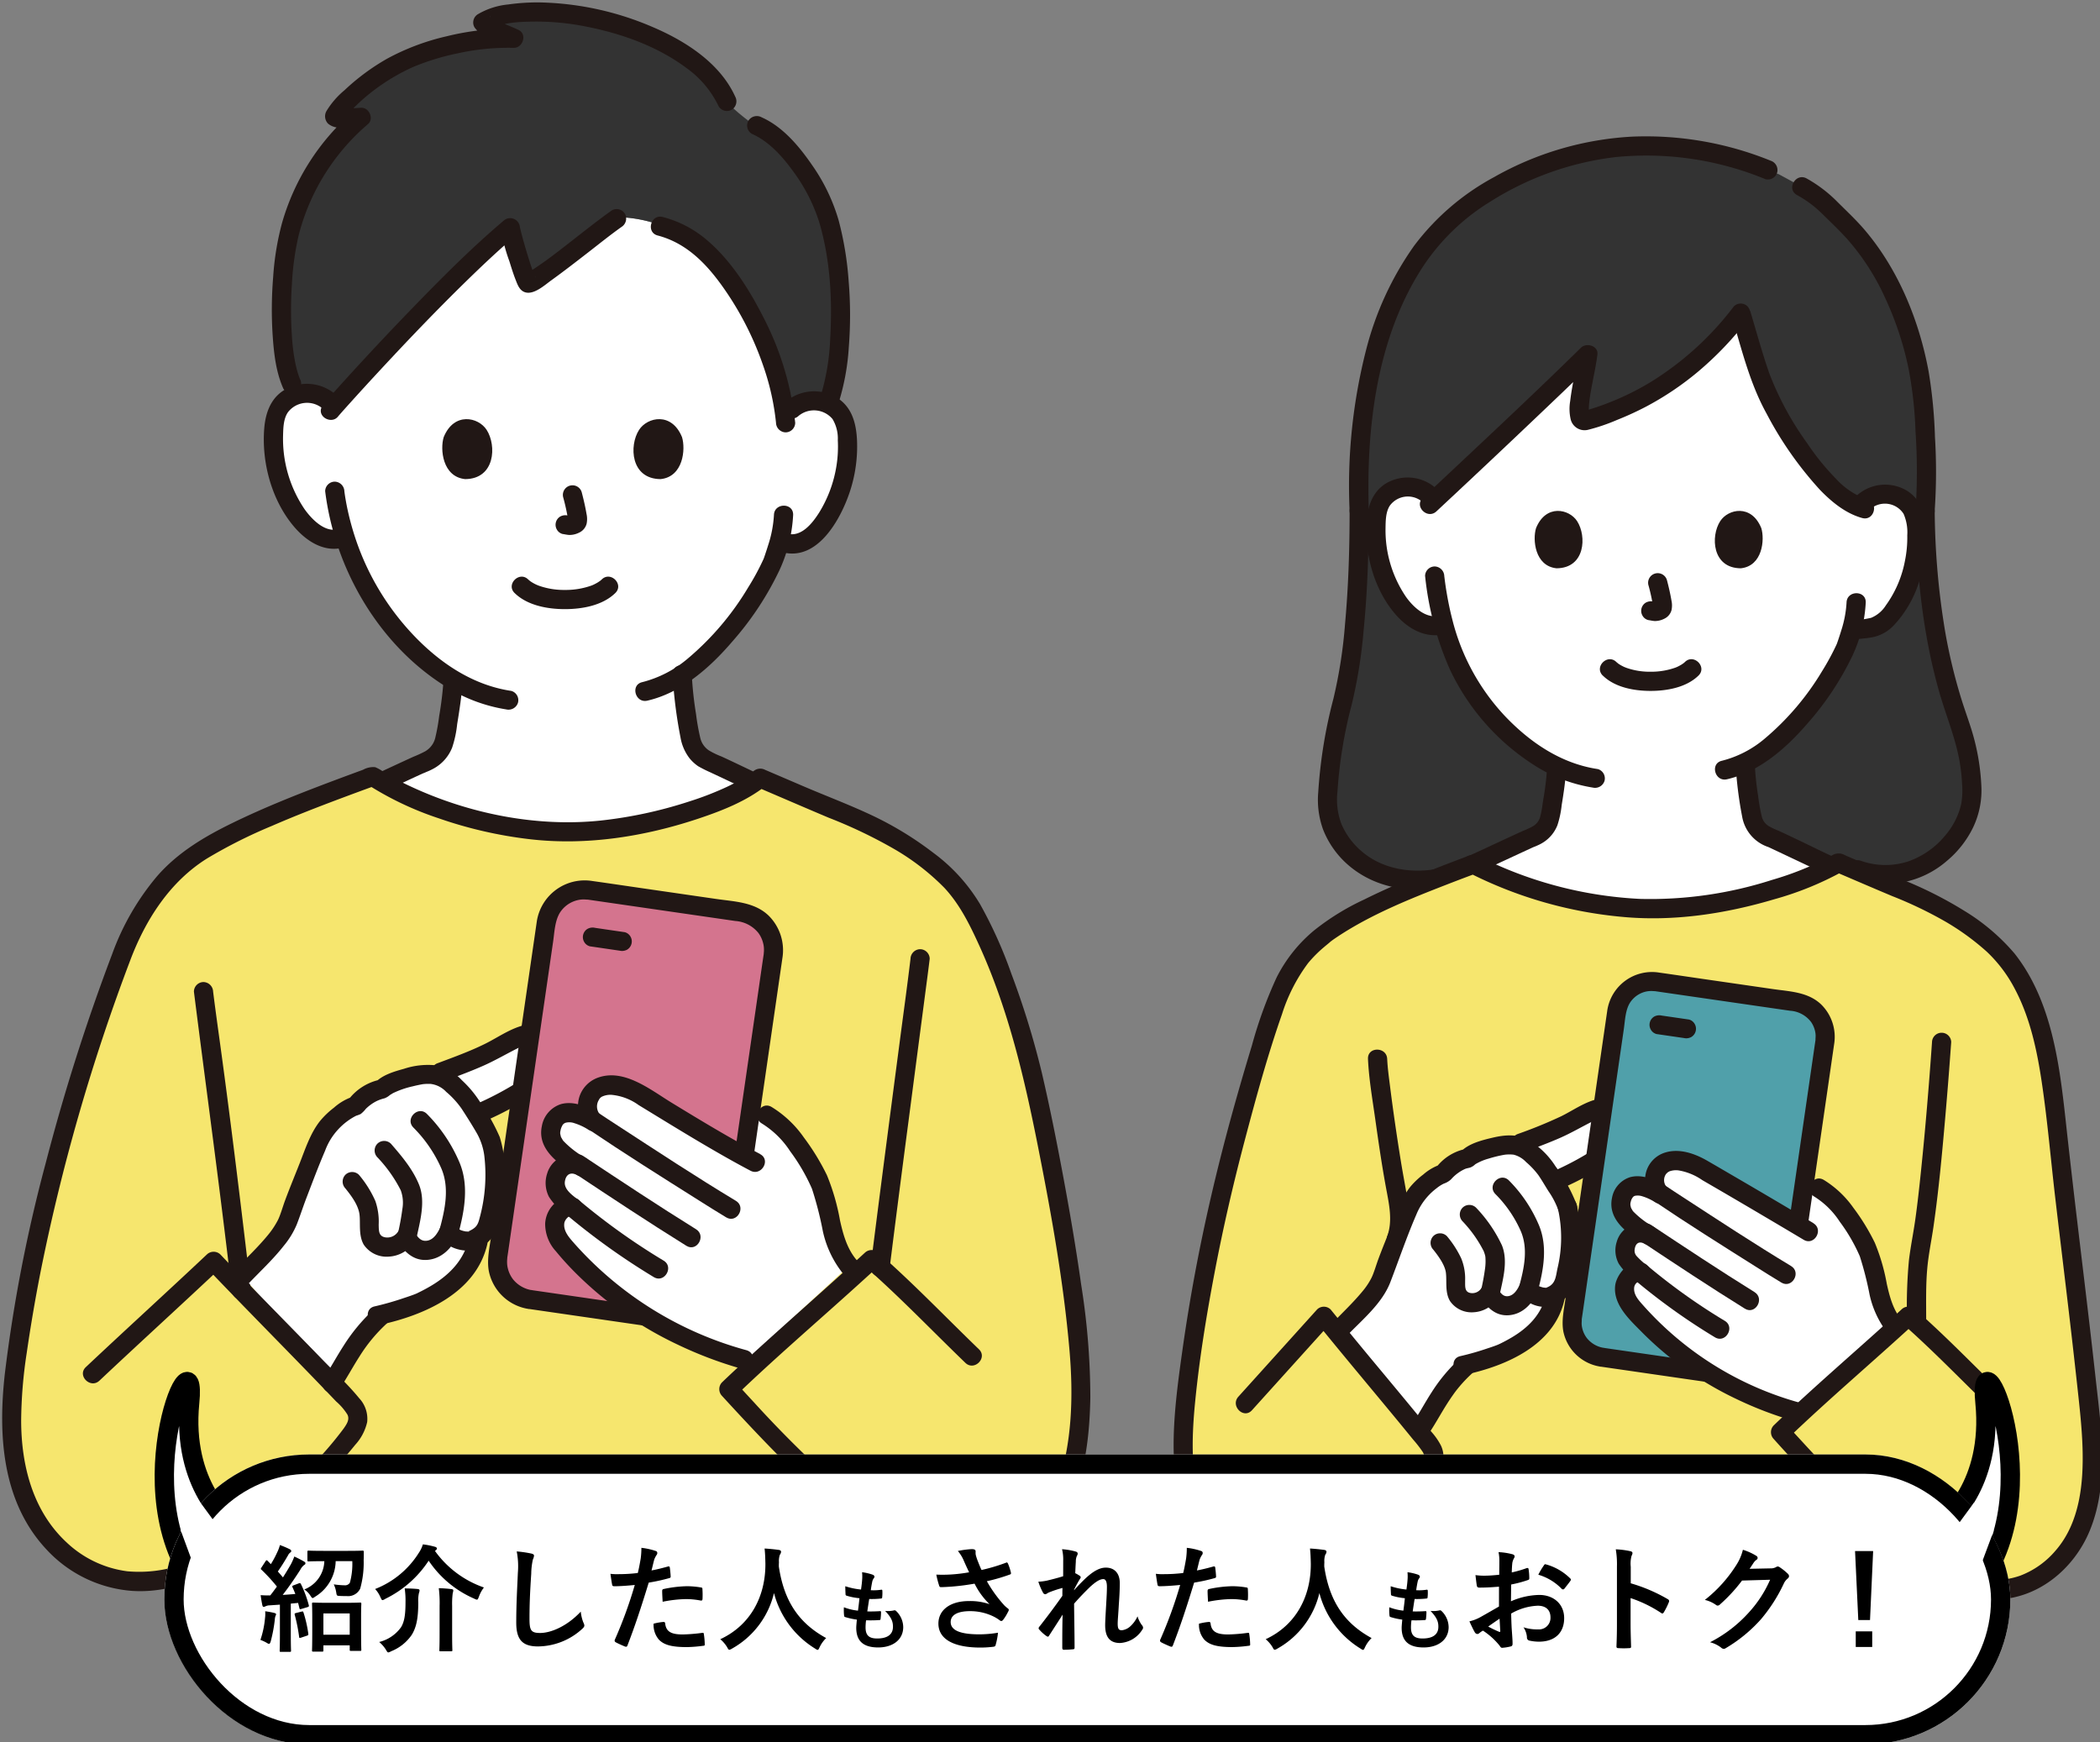
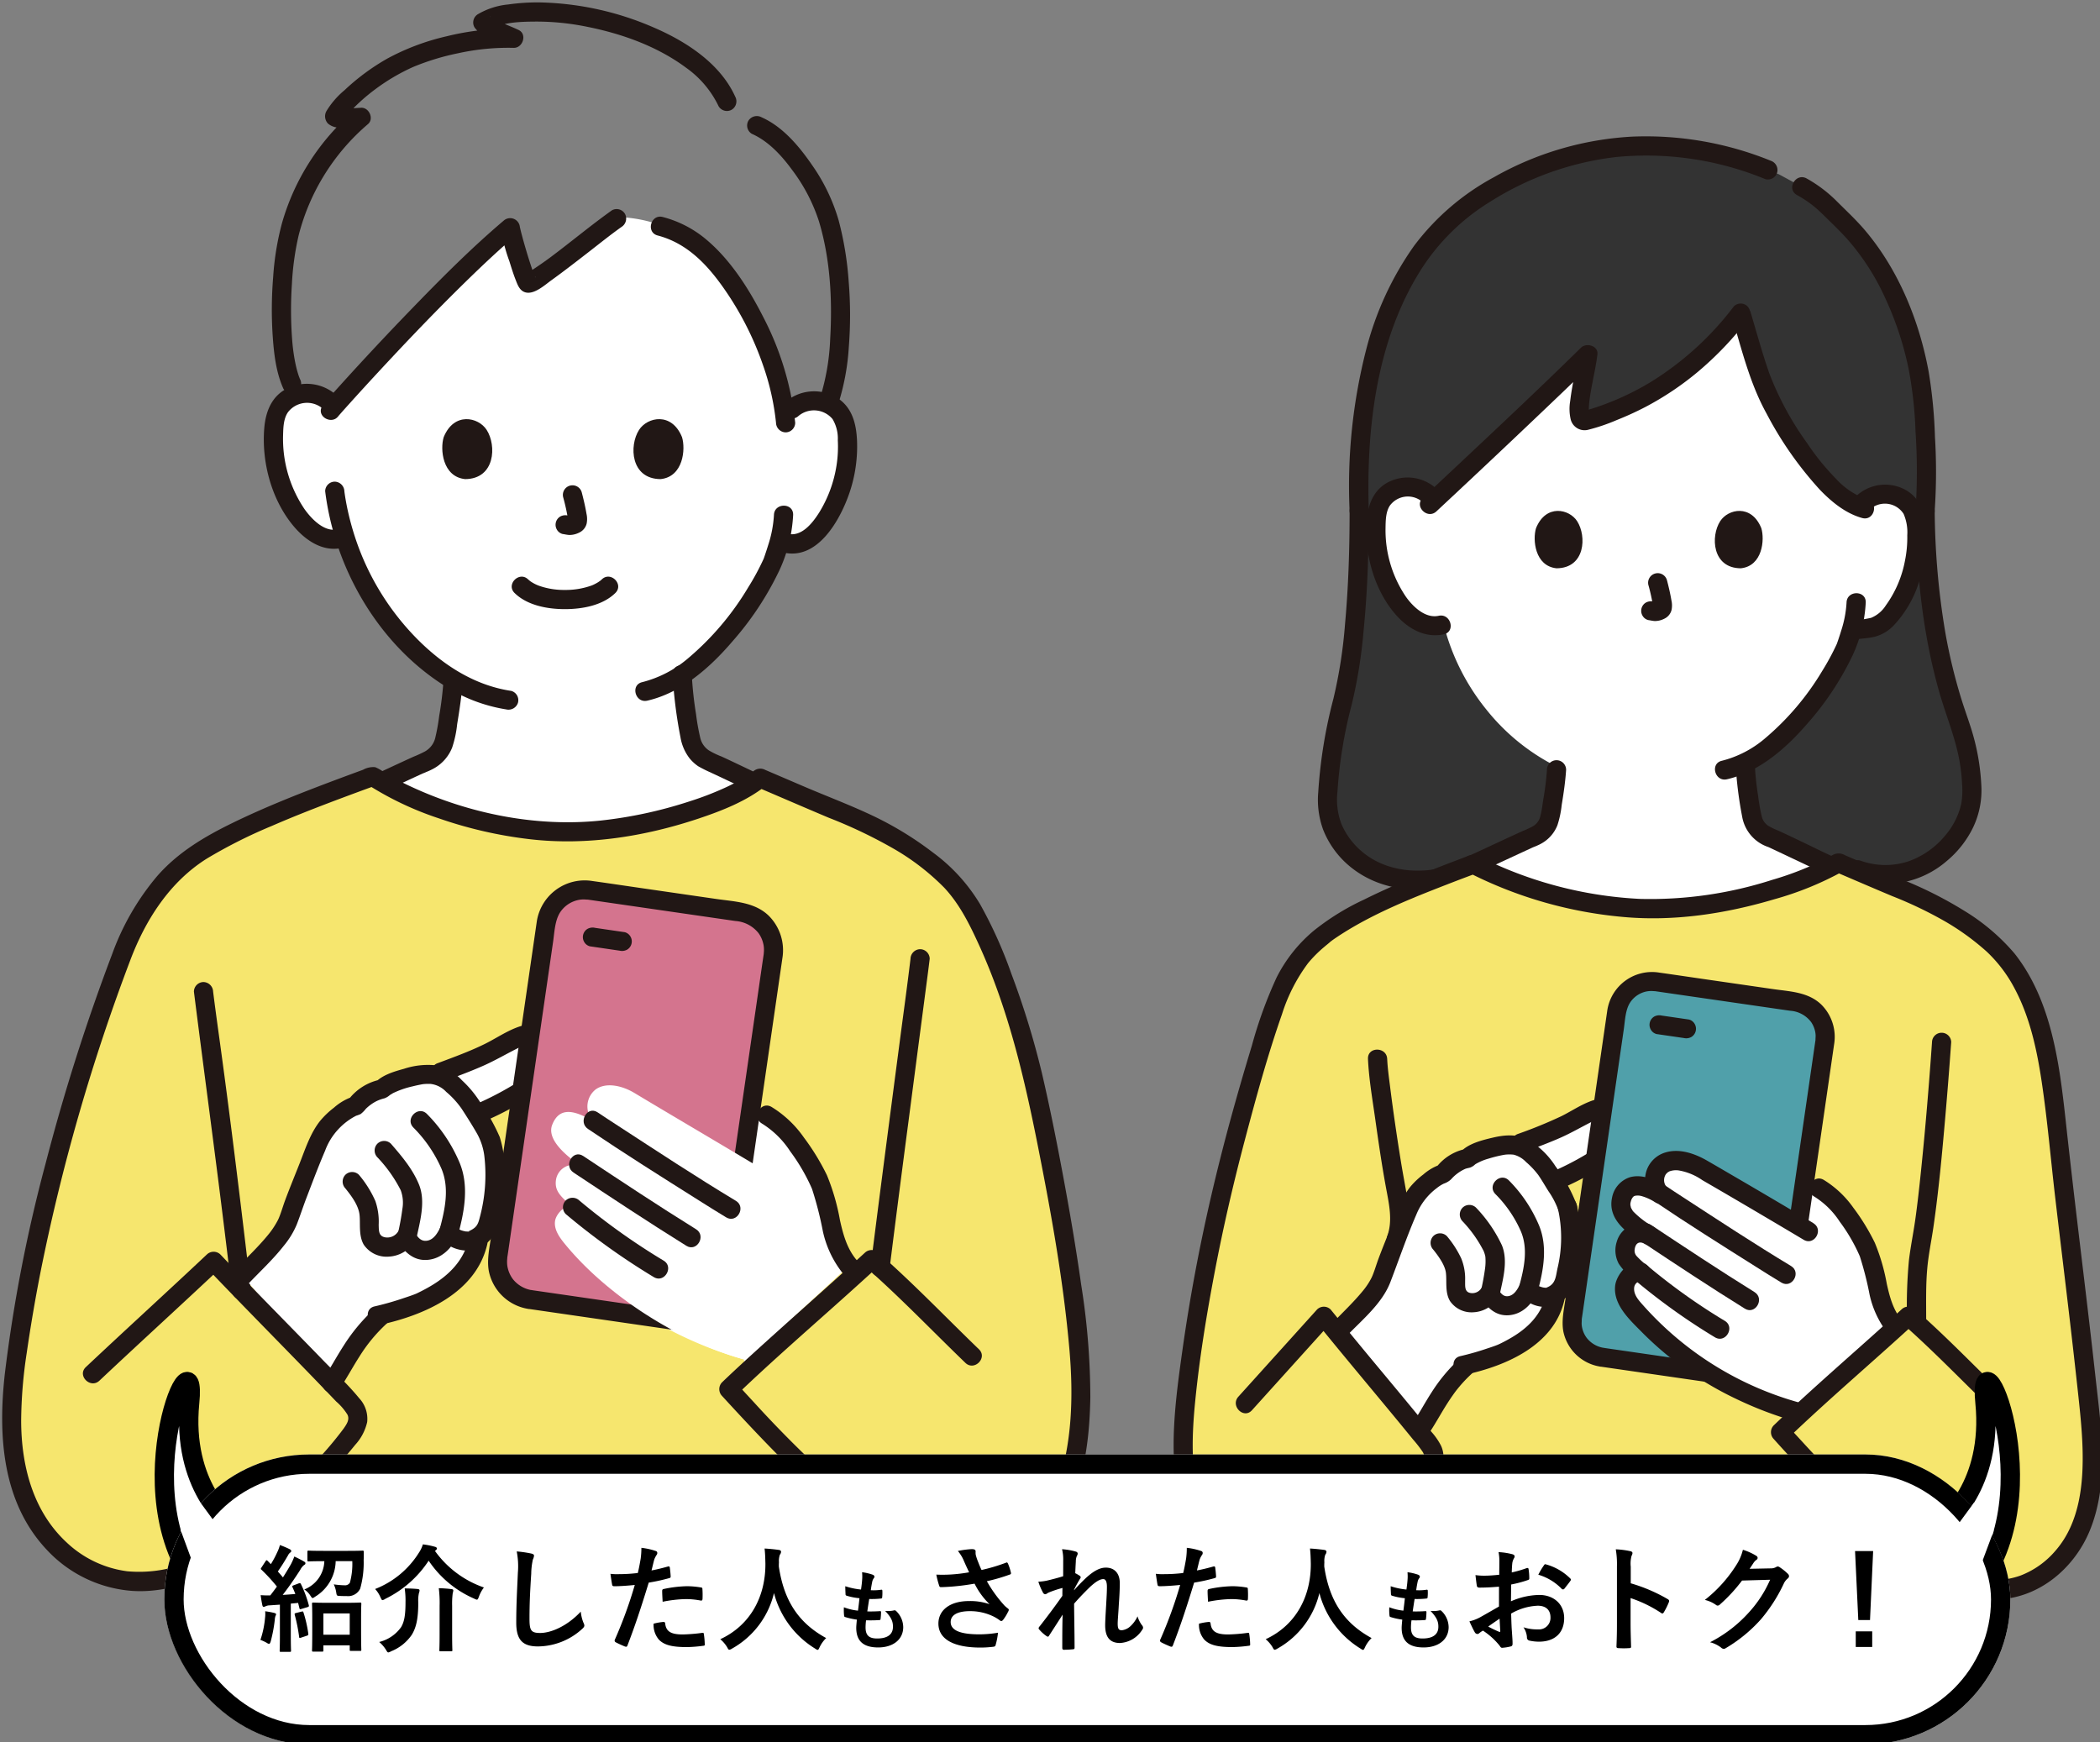
<svg xmlns="http://www.w3.org/2000/svg" width="434.551" height="360.498" viewBox="0 0 434.551 360.498">
  <rect x="0" y="0" width="434.551" height="360.498" fill="#808080" stroke="none" />
  <defs>
    <clipPath id="clip-path">
      <rect id="長方形_12" data-name="長方形 12" width="192.144" height="302.803" fill="none" />
    </clipPath>
    <clipPath id="clip-path-2">
      <rect id="長方形_13" data-name="長方形 13" width="225.187" height="330.517" fill="none" />
    </clipPath>
    <clipPath id="clip-Img-keyvisual_illust_ja">
      <rect width="434.551" height="360.498" />
    </clipPath>
  </defs>
  <g id="Img-keyvisual_illust_ja" clip-path="url(#clip-Img-keyvisual_illust_ja)">
    <g id="グループ_41" data-name="グループ 41" transform="translate(-675.551 -120)">
      <g id="グループ_38" data-name="グループ 38" transform="translate(918.407 148.216)">
        <g id="グループ_37" data-name="グループ 37" clip-path="url(#clip-path)">
          <path id="パス_21" data-name="パス 21" d="M74.923,150.126c-7.3,1.911-12.7,3.7-12.7,3.7-14.189,3.011-23.812-6.73-23.732-15.613a91.319,91.319,0,0,1,2.813-19.672c2.186-7.807,3.747-21.547,3.744-40.594-.933-28.1,6.461-48.481,18.118-59.643C70.187,11.573,86.021,2.41,103.808,2.41a64.573,64.573,0,0,1,25.819,4.945l2.317.938,4.691,2.547c4.185,2.273,5.3,4,9.149,7.713,8.893,8.58,15.074,24.018,16.058,37.842.285,3.989.937,14.365.309,21.547.316,23.732,4.691,37.015,6.95,43.553a43.431,43.431,0,0,1,2.743,14.867c.083,8.882-10.96,20.385-23.652,15.833,0,0-29.784-6.251-44.859-6.619-8.215-.2-19.675,2.266-28.409,4.549" transform="translate(-6.647 -0.415)" fill="#333" />
          <path id="パス_22" data-name="パス 22" d="M67.75,159.637c.827-.283,14.425-6.643,14.71-6.745,4.3-1.553,4.13-4.317,4.672-7.409a58.326,58.326,0,0,0,.884-7.426,43.477,43.477,0,0,1-14.5-11.727,45.964,45.964,0,0,1-8.874-17.616l-.522.05c-2.676.668-4.784-.678-6.275-1.868a17.044,17.044,0,0,1-4.41-5.791A26.837,26.837,0,0,1,50.7,86.883a8.97,8.97,0,0,1,.937-3.6,6.335,6.335,0,0,1,4.554-3.028,6.712,6.712,0,0,1,5.368,1.572l1.316.946c8.862-8.278,23.632-22.2,31.578-30-.553,4.679-3.5,14.582-.374,13.651C107.209,62.675,117.78,55,126.1,44.176c1.748,5.821,3.955,14.065,5.983,17.87,2.78,5.212,10.6,19.194,18.607,22.307a6.454,6.454,0,0,1,6.264-2.626,6.331,6.331,0,0,1,4.55,3.028,8.954,8.954,0,0,1,.938,3.6,26.84,26.84,0,0,1-2.737,14.23,17.063,17.063,0,0,1-4.41,5.791c-1.561,1.245-4.385,1.158-6.341,1.5-.379,1.324-.769,2.426-.974,3.049-1.534,4.165-10.16,18.991-20.983,24.3a62.279,62.279,0,0,0,.91,8.255c.542,3.092.372,5.856,4.671,7.409.285.1,12.478,5.9,12.913,6.083,0,0-17.926,17.96-41.95,17.96a44.71,44.71,0,0,1-35.8-17.3" transform="translate(-8.739 -7.628)" fill="#fff" />
          <path id="パス_23" data-name="パス 23" d="M173.162,92.118a4.591,4.591,0,0,1,6.8,1.056,9.594,9.594,0,0,1,.76,4.425,24.033,24.033,0,0,1-.48,5.282,22.964,22.964,0,0,1-3.958,9.232,6.514,6.514,0,0,1-3.061,2.578,33.138,33.138,0,0,1-4.362.644,2,2,0,0,0-1.387,2.443,2.037,2.037,0,0,0,2.442,1.387c1.358-.2,2.743-.241,4.08-.57a8.323,8.323,0,0,0,4-2.422,23.331,23.331,0,0,0,5.092-8.7,28.45,28.45,0,0,0,1.6-10.237c-.1-3.453-.854-6.753-3.893-8.77a8.743,8.743,0,0,0-10.442.851,2,2,0,0,0,0,2.808,2.028,2.028,0,0,0,2.808,0Z" transform="translate(-28.907 -15.044)" fill="#211715" />
          <path id="パス_24" data-name="パス 24" d="M162.63,116.2a22.874,22.874,0,0,1-1.108,5.826c-.2.669-.422,1.332-.644,1.995-.074.222-.154.443-.23.662-.023.065-.053.128-.077.193-.127.34.2-.429.023-.055a51.218,51.218,0,0,1-3.007,5.559,55.48,55.48,0,0,1-11.921,14.02,22.032,22.032,0,0,1-8.843,4.558c-2.489.573-1.436,4.4,1.056,3.83,6.692-1.539,12.26-6.438,16.629-11.511a60.653,60.653,0,0,0,9.36-14.106A29.481,29.481,0,0,0,166.6,116.2c.083-2.556-3.888-2.553-3.971,0Z" transform="translate(-23.38 -19.733)" fill="#211715" />
          <path id="パス_25" data-name="パス 25" d="M62.547,87.523a8.794,8.794,0,0,0-9.522-1.362c-3.237,1.521-4.468,4.633-4.742,8.009-.556,6.8,1.5,14.42,6.049,19.6,2.509,2.858,6.025,4.861,9.9,4.014,2.5-.545,1.44-4.374-1.056-3.83-2.74.6-5.3-1.857-6.76-3.9a24.545,24.545,0,0,1-4.243-14.245c.023-1.507.033-3.367.906-4.67a4.624,4.624,0,0,1,6.469-.958c.064.048.127.1.189.148a2.038,2.038,0,0,0,2.808,0,2,2,0,0,0,0-2.808" transform="translate(-8.322 -14.735)" fill="#211715" />
-           <path id="パス_26" data-name="パス 26" d="M62.9,109.574a63.745,63.745,0,0,0,5.153,19.382A47.507,47.507,0,0,0,85.114,148.48a31.74,31.74,0,0,0,12.469,4.867,2.052,2.052,0,0,0,2.442-1.387,2,2,0,0,0-1.387-2.442c-7.65-1.135-14.146-5.589-19.358-11.12A45.052,45.052,0,0,1,68.5,118.445c-.426-1.655-.779-3.336-1.071-5.024-.267-1.543-.4-2.512-.562-3.848a2.047,2.047,0,0,0-1.986-1.986,2,2,0,0,0-1.986,1.986Z" transform="translate(-10.86 -18.577)" fill="#211715" />
          <path id="パス_27" data-name="パス 27" d="M139.716,44.935c2,6.73,3.679,13.627,7.105,19.806a74.32,74.32,0,0,0,11.036,15.752c2.425,2.513,5.312,4.881,8.737,5.832,2.466.683,3.519-3.144,1.056-3.83a15.848,15.848,0,0,1-6.514-4.331,50.588,50.588,0,0,1-5.967-7.38,63.041,63.041,0,0,1-7.8-14.409c-1.434-4.114-2.584-8.322-3.825-12.493-.726-2.444-4.56-1.406-3.829,1.056Z" transform="translate(-24.109 -7.337)" fill="#211715" />
          <path id="パス_28" data-name="パス 28" d="M126.574,42.4a63.263,63.263,0,0,1-17.361,15.759,56.443,56.443,0,0,1-10.639,4.964c-.927.319-1.863.62-2.806.891a2.005,2.005,0,0,0-.437.122c.054-.033.482,0,.2-.043a1.68,1.68,0,0,1,.652.165c.034.02.579.636.395.367-.2-.293.074.347.05.1a2.668,2.668,0,0,1-.074-.319c-.014.472,0-.044,0-.248a13.683,13.683,0,0,1,.1-1.965c.331-3.037,1.277-6.569,1.679-9.833.221-1.793-2.269-2.5-3.392-1.406-8.55,8.4-17.291,16.6-26.029,24.8q-3.346,3.143-6.7,6.269c-1.873,1.747.94,4.55,2.808,2.809q13.192-12.3,26.231-24.766,3.265-3.134,6.5-6.3l-3.392-1.406a1.144,1.144,0,0,1-.035.248c-.022.14-.043.279-.065.418-.06.372-.126.745-.194,1.114-.165.894-.339,1.785-.511,2.676-.331,1.71-.645,3.423-.85,5.153a9.622,9.622,0,0,0,.108,3.864,2.958,2.958,0,0,0,3.567,2.122,39.351,39.351,0,0,0,5.97-2.026,64,64,0,0,0,5.972-2.73A61.722,61.722,0,0,0,119.183,55.9a68.358,68.358,0,0,0,10.2-10.691,2.052,2.052,0,0,0,0-2.808,2,2,0,0,0-2.808,0Z" transform="translate(-10.637 -7.222)" fill="#211715" />
          <path id="パス_29" data-name="パス 29" d="M131.092,5.026A68.627,68.627,0,0,0,102.562.055,64.951,64.951,0,0,0,73.9,8.436,50.8,50.8,0,0,0,57.325,22.681a64.912,64.912,0,0,0-9.863,21.33A113.533,113.533,0,0,0,44,77.524c.083,2.549,4.054,2.56,3.971,0-.545-17.168,1.589-35.76,11.158-50.485A44.556,44.556,0,0,1,73.192,13.466,62.089,62.089,0,0,1,98.977,4.3a64.586,64.586,0,0,1,31.06,4.56,2,2,0,0,0,2.443-1.387,2.036,2.036,0,0,0-1.387-2.442Z" transform="translate(-7.584 0)" fill="#211715" />
          <path id="パス_30" data-name="パス 30" d="M184.2,79.291a117.667,117.667,0,0,0,.06-15.306,100.25,100.25,0,0,0-1.313-13.557c-1.926-10.467-6.2-20.974-13.112-29.157-1.789-2.12-3.837-4.024-5.8-5.98a28.108,28.108,0,0,0-6.334-4.815c-2.241-1.231-4.247,2.2-2,3.429a23.092,23.092,0,0,1,5.146,3.813c1.756,1.72,3.558,3.433,5.212,5.249a49,49,0,0,1,7.86,12.167A66.488,66.488,0,0,1,178.8,49.854a83.7,83.7,0,0,1,1.437,13,121.619,121.619,0,0,1,0,16.437,2,2,0,0,0,1.986,1.986,2.026,2.026,0,0,0,1.986-1.986Z" transform="translate(-26.716 -1.764)" fill="#211715" />
          <path id="パス_31" data-name="パス 31" d="M42.648,93.308c0,7.784-.235,15.579-.94,23.335a99.806,99.806,0,0,1-2.41,15.516,100.678,100.678,0,0,0-3.135,19.3,18.106,18.106,0,0,0,.993,7.76,18.811,18.811,0,0,0,4.612,6.825c5.543,5.2,13.288,6.557,20.572,5.059,2.5-.514,1.443-4.343-1.056-3.829-5.584,1.147-11.748.262-16.158-3.543a15.328,15.328,0,0,1-4.141-5.568,14.324,14.324,0,0,1-.842-6.844,94.11,94.11,0,0,1,2.962-18.013,102.759,102.759,0,0,0,2.435-15.194c.819-8.238,1.076-16.528,1.076-24.8,0-2.556-3.971-2.56-3.971,0Z" transform="translate(-6.232 -15.781)" fill="#211715" />
          <path id="パス_32" data-name="パス 32" d="M182.643,93.307c.18,12.613,1.457,25.343,4.926,37.506,1.282,4.492,3.093,8.842,4.026,13.427a36.9,36.9,0,0,1,.688,5.6,16.193,16.193,0,0,1-.177,4.089,15.262,15.262,0,0,1-3.309,6.536,17.353,17.353,0,0,1-7.544,5.324,15.18,15.18,0,0,1-10.054-.139,1.986,1.986,0,1,0-1.056,3.829,19.431,19.431,0,0,0,18.958-3.723,20.958,20.958,0,0,0,5.474-6.979,17.83,17.83,0,0,0,1.687-8.751,46.415,46.415,0,0,0-2.276-12.218c-.585-1.812-1.232-3.6-1.8-5.421a112.212,112.212,0,0,1-3.366-13.885,156.845,156.845,0,0,1-2.2-25.19c-.036-2.553-4.008-2.561-3.971,0Z" transform="translate(-29.127 -15.78)" fill="#211715" />
          <path id="パス_33" data-name="パス 33" d="M89.155,158.1a57.648,57.648,0,0,1-.707,5.8c-.207,1.213-.321,2.459-.642,3.649a3.211,3.211,0,0,1-1.5,2.151,16.093,16.093,0,0,1-2.081.976c-3.4,1.545-6.775,3.144-10.167,4.7q-1.344.618-2.69,1.229c-.309.14-.62.276-.929.414-.5.227.414-.145-.055.022A2.037,2.037,0,0,0,69,179.487a2,2,0,0,0,2.442,1.387c1.341-.48,2.637-1.154,3.93-1.747q3.156-1.447,6.3-2.912,2.278-1.056,4.557-2.109c.021-.01.367-.155.366-.165,0,.013-1.023.419-.123.067.26-.1.525-.214.779-.331a8.219,8.219,0,0,0,1.173-.625,7.43,7.43,0,0,0,2.9-3.538,20.062,20.062,0,0,0,.884-4.183c.4-2.4.75-4.807.914-7.238a1.986,1.986,0,1,0-3.971,0Z" transform="translate(-11.904 -26.955)" fill="#211715" />
          <path id="パス_34" data-name="パス 34" d="M140.57,156.741a80.575,80.575,0,0,0,1.35,10.786,8.077,8.077,0,0,0,5.352,6.265c.809.32-.477-.248.083.026.232.113.468.218.7.331q1.081.506,2.159,1.018,2.921,1.38,5.841,2.763c1.324.625,2.631,1.3,3.976,1.87a2.053,2.053,0,0,0,2.717-.712,2,2,0,0,0-.712-2.717c-2.876-1.224-5.673-2.673-8.5-4.009-1.361-.644-2.717-1.3-4.086-1.924a16.013,16.013,0,0,1-2.014-.948,3.206,3.206,0,0,1-1.469-2.051,37.55,37.55,0,0,1-.736-4.153,59.615,59.615,0,0,1-.692-6.54c-.132-2.542-4.1-2.558-3.971,0Z" transform="translate(-24.272 -26.735)" fill="#211715" />
          <path id="パス_35" data-name="パス 35" d="M39.279,331.011c.05-.29.6-4.137.6-4.137l.248-1.39c.033-.232.149-.918.314-1.977-5.973,5.642-13.634,10.151-21.428,8.265a19.252,19.252,0,0,1-10.722-7.719c-7.123-9.895-6.412-23.256-4.881-35.36,3.177-25.233,8.555-47.522,16.1-71.812,1.961-6.321,4.219-12.84,8.886-17.539.761-.769,3.152-2.788,3.409-2.978,7.188-5.263,19.713-10.28,30.647-14.346A86.733,86.733,0,0,0,99.7,191.243c12.792.041,29.632-4.468,38.283-9.52,5.47,2.346,10.682,4.606,16.288,6.893a63.266,63.266,0,0,1,14.073,8.613C179.21,205.744,181.5,221,182.981,234.717c2.151,19.952,4.443,37.049,6.595,57,.95,8.8,1.866,17.938-.993,26.318s-10.62,14.7-19.455,14.122a25.188,25.188,0,0,1-9.884-2.789v1.542c-22.444,0-89.186.083-119.256.083" transform="translate(-0.414 -31.378)" fill="#f6e66e" />
          <path id="パス_36" data-name="パス 36" d="M47.436,363.7q23.677,0,47.355-.029l51.682-.046q10.11-.007,20.219-.01c2.556,0,2.56-3.971,0-3.971q-20.953,0-41.906.029-26.612.024-53.225.045-12.062.009-24.125.011C44.881,359.733,44.876,363.7,47.436,363.7Z" transform="translate(-7.86 -62.101)" fill="#211715" />
          <path id="パス_37" data-name="パス 37" d="M48.612,230.372c.19,4.125.91,8.266,1.489,12.349.679,4.812,1.375,9.63,2.261,14.409.6,3.253,1.415,6.764.215,9.975a2,2,0,0,0,1.387,2.442,2.028,2.028,0,0,0,2.442-1.387c1.185-3.17.751-6.7.182-9.957-.4-2.266-.827-4.524-1.193-6.8-.827-5.129-1.583-10.293-2.221-15.388-.236-1.874-.5-3.76-.588-5.649-.117-2.544-4.089-2.559-3.971,0Z" transform="translate(-8.394 -39.448)" fill="#211715" />
          <path id="パス_38" data-name="パス 38" d="M48.478,360.716c.3-1.78.5-3.572.812-5.348.127-.716.233-1.438.346-2.156a2.164,2.164,0,0,0-.2-1.531,1.986,1.986,0,0,0-3.629.475c-.32,2.042-.662,4.076-.956,6.122-.065.46-.125.922-.2,1.382a2.156,2.156,0,0,0,.2,1.53,1.985,1.985,0,0,0,3.629-.474Z" transform="translate(-7.699 -60.556)" fill="#211715" />
          <path id="パス_39" data-name="パス 39" d="M188.425,359.156c.028.248.066.49.1.735l-.071-.528c.083.739.211,1.474.321,2.21l.036.248a2.047,2.047,0,0,0,2.442,1.387,2,2,0,0,0,1.186-.91l.2-.474a1.988,1.988,0,0,0,0-1.056l-.248-1.649-.036-.237.071.528c-.028-.248-.065-.491-.1-.735l.071.528,0-.041a2.039,2.039,0,0,0-1.986-1.986l-.528.07a1.992,1.992,0,0,0-.876.51l-.31.4a1.976,1.976,0,0,0-.271,1Z" transform="translate(-32.535 -61.674)" fill="#211715" />
          <path id="パス_40" data-name="パス 40" d="M187.391,283.44c0-3.539-.088-7.076.241-10.606.263-2.818.847-5.572,1.254-8.368,1.091-7.5,1.784-15.069,2.444-22.621q.686-7.838,1.241-15.688a1.986,1.986,0,0,0-3.971,0c-.63,8.928-1.363,17.85-2.288,26.752-.343,3.309-.726,6.792-1.171,9.947-.4,2.848-.987,5.658-1.324,8.516a102.715,102.715,0,0,0-.395,12.067c0,2.555,3.971,2.559,3.971,0Z" transform="translate(-31.666 -38.708)" fill="#211715" />
          <path id="パス_41" data-name="パス 41" d="M41.64,288.761c2.45-2.56,7.414-7.1,8.572-10.448,1.846-5.326,2.647-6.986,4.45-11.644.872-2.252,1.965-5.187,3.723-6.844.97-.915,3.107-2.856,4.633-3.211a9.122,9.122,0,0,1,5.024-3.174c1.26-1.386,6.229-2.59,7.728-2.73a8.359,8.359,0,0,1,2.078.029c6.385-2.405,8.172-3,12.351-5.2,2.834-1.489,5.12-3.19,8.211-2.355a4.645,4.645,0,0,1,2.3,1.826c.827,2.034-.124,3.763-1.563,5.084-5.373,4.935-9.426,6.188-13.275,8.229q.181.292.394.621a18.424,18.424,0,0,1,2.4,4.621,27.862,27.862,0,0,1,.634,8.42,56.384,56.384,0,0,1-1.257,6.877,4.086,4.086,0,0,1-1.724,2.542c-.131.579-.205.918-.205.918-1.09,4.9-4.5,8.37-10.6,11.316a58.917,58.917,0,0,1-7.388,2.4c-4.964,4.233-7.182,9.344-9.6,13" transform="translate(-7.19 -41.953)" fill="#fff" />
          <path id="パス_42" data-name="パス 42" d="M42.634,291.364c3.217-3.351,7.3-6.67,9.005-11.118,1.785-4.659,3.392-9.4,5.378-13.982a12.9,12.9,0,0,1,4.192-5.433,7.649,7.649,0,0,1,1.478-.946,4.1,4.1,0,0,0,1.506-.892,8.619,8.619,0,0,1,2.9-2.151c.348-.144.715-.177,1.066-.29a2.925,2.925,0,0,0,.983-.62c.425-.331-.36.2.165-.117a11.044,11.044,0,0,1,2.627-1.1A27.279,27.279,0,0,1,74.756,254c.185-.036.371-.069.557-.1.542-.1-.4.026.052-.007a7.925,7.925,0,0,1,1.771,0,5.346,5.346,0,0,1,2.584,1.532,17.008,17.008,0,0,1,2.524,2.679c.75,1.09,1.406,2.249,2.115,3.366a16.768,16.768,0,0,1,1.995,3.821c.775,2.425,4.611,1.388,3.83-1.056a33,33,0,0,0-4.385-7.942,16.924,16.924,0,0,0-5.784-5.555c-2.272-1.158-4.775-.937-7.18-.372-2.214.519-4.964,1.2-6.6,2.872l.876-.51a10.242,10.242,0,0,0-5.9,3.684l.876-.51a10.508,10.508,0,0,0-3.64,2.091,16.209,16.209,0,0,0-2.663,2.515c-1.894,2.376-2.841,5.327-3.94,8.119-.9,2.293-1.844,4.569-2.7,6.878-.459,1.241-.91,2.831-1.406,3.849a14.592,14.592,0,0,1-1.933,2.887c-1.847,2.24-3.963,4.228-5.97,6.319-1.77,1.843,1.034,4.655,2.808,2.808Z" transform="translate(-6.78 -43.151)" fill="#211715" />
          <path id="パス_43" data-name="パス 43" d="M69.3,305.867a34.357,34.357,0,0,0-5.64,6.817c-1.3,2.007-2.426,4.121-3.741,6.122a2,2,0,0,0,.712,2.716,2.031,2.031,0,0,0,2.717-.712c1.28-1.943,2.38-4,3.64-5.957.352-.548.714-1.09,1.09-1.621.4-.573.653-.905.975-1.306a28.7,28.7,0,0,1,3.061-3.249,2,2,0,0,0,0-2.808,2.03,2.03,0,0,0-2.809,0Z" transform="translate(-10.301 -52.718)" fill="#211715" />
          <path id="パス_44" data-name="パス 44" d="M89.107,289.6c-.9,3.913-3.565,6.66-7.074,8.735q-.792.469-1.61.89c-.285.148-.572.294-.861.433-.083.04-.674.3-.175.091-.775.319-1.572.585-2.369.847a55.156,55.156,0,0,1-5.585,1.593c-2.5.539-1.44,4.368,1.056,3.83,8.445-1.825,18.3-6.092,20.447-15.363C93.515,288.169,89.683,287.108,89.107,289.6Z" transform="translate(-12.088 -49.76)" fill="#211715" />
          <path id="パス_45" data-name="パス 45" d="M86.97,251.79c2.518-.946,5.047-1.873,7.513-2.952,2.378-1.04,4.6-2.356,6.917-3.509a6.1,6.1,0,0,1,3.525-.732,2.038,2.038,0,0,1,1.088.549c.357.3.375.338.414.839.088,1.139-.97,2.015-1.737,2.7a33.091,33.091,0,0,1-3.685,2.868A59.9,59.9,0,0,1,93.8,255.42a2,2,0,0,0-.712,2.717,2.027,2.027,0,0,0,2.716.712,58.354,58.354,0,0,0,7.473-4.046,40.544,40.544,0,0,0,4.373-3.444,7.588,7.588,0,0,0,2.665-4.385c.57-3.713-2.523-6.362-6.046-6.412-3.45-.048-6.476,2.279-9.441,3.748a95.611,95.611,0,0,1-8.913,3.649,2.041,2.041,0,0,0-1.387,2.442,2,2,0,0,0,2.443,1.387Z" transform="translate(-14.585 -41.538)" fill="#211715" />
          <path id="パス_46" data-name="パス 46" d="M80.366,263.875a25.215,25.215,0,0,1,5.286,7.75c1.513,3.625.641,7.592-.336,11.235-.662,2.471,3.167,3.525,3.83,1.056,1.182-4.408,2.042-9.183.248-13.552a29.346,29.346,0,0,0-6.222-9.3c-1.8-1.82-4.606.987-2.808,2.808Z" transform="translate(-13.777 -44.977)" fill="#211715" />
          <path id="パス_47" data-name="パス 47" d="M72.145,270.681a26.187,26.187,0,0,1,4.377,6.17c.007.016.161.434.213.606.044.147.083.3.115.447.023.107.036.248.013.06a10.908,10.908,0,0,1-.041,2.364,48.912,48.912,0,0,1-.89,4.823,2.035,2.035,0,0,0,1.387,2.442,2,2,0,0,0,2.442-1.387c.681-3.334,1.881-7.242.534-10.553a29.094,29.094,0,0,0-5.341-7.781,2,2,0,0,0-2.808,0A2.025,2.025,0,0,0,72.145,270.681Z" transform="translate(-12.36 -46.155)" fill="#211715" />
          <path id="パス_48" data-name="パス 48" d="M90.668,267.982a27.207,27.207,0,0,1-.146,12.173c-.352,1.709-.392,3.131-2.044,3.854-.152.066-.315.107-.467.165.443-.177.314-.012.083-.044-.14-.02-.286-.01-.428-.026.348.041-.108-.031-.172-.047a7.006,7.006,0,0,1-.773-.248c-.076-.037-.43-.165-.218-.113-.18-.046-.139-.257-.038.028-.511-1.448-2.852-2.151-3.629-.474-.478,1.032-1.166,2.357-2.4,2.6-1.147.221-1.684-.643-2.28-1.56a2.011,2.011,0,0,0-3.428,0,2.208,2.208,0,0,1-2.317.9c-1.146-.271-.973-1.437-.993-2.529a11.1,11.1,0,0,0-.812-4.622,20.887,20.887,0,0,0-2.967-4.6,2,2,0,0,0-2.808,0,2.033,2.033,0,0,0,0,2.808c1.061,1.324,2.427,3.193,2.614,4.813.211,1.826-.224,4.017.842,5.817a5.394,5.394,0,0,0,4.886,2.323,6.29,6.29,0,0,0,4.978-2.911H74.727c1.366,2.1,3.144,3.764,5.832,3.518s4.619-2.206,5.709-4.55l-3.629-.474c.794,2.247,3.247,3.359,5.536,3.321a6.411,6.411,0,0,0,5.565-4.369,28.649,28.649,0,0,0,.957-4.367,36.628,36.628,0,0,0,.59-4.56,27.988,27.988,0,0,0-.788-7.88c-.621-2.482-4.453-1.428-3.83,1.056Z" transform="translate(-11.097 -45.847)" fill="#211715" />
          <path id="パス_49" data-name="パス 49" d="M148.513,308.271a74.268,74.268,0,0,1-20.159-9.157,64.578,64.578,0,0,1-14.417-12.9,5.316,5.316,0,0,1-1.265-4.231c.233-1.572,2.546-3.676,3.516-2.418-2.279-1.838-3.655-2.925-3.46-5.07.253-2.782,2.67-4.219,5.03-2.782-5.551-3.253-6.524-5.436-5.626-7.976.987-2.788,3.793-3.1,7.824-.633a4.115,4.115,0,0,1,.463-6.111c2.014-1.392,5.326-.729,7.651.584,1.465.827,9.068,5.263,16,9.356,1.923-3.586,4.219-7.86,4.219-7.86l4.563,2.852c4.291,2.508,6.2,6.183,8.833,10.4,3.814,6.132,2.409,12.89,6.78,18.171" transform="translate(-19.312 -44.242)" fill="#fff" />
          <path id="パス_50" data-name="パス 50" d="M99.722,280.953l9.184-63.365a7.239,7.239,0,0,1,8.2-6.126l28.733,4.165a7.239,7.239,0,0,1,6.126,8.2l-9.184,63.364a7.239,7.239,0,0,1-8.2,6.126l-28.735-4.165a7.24,7.24,0,0,1-6.126-8.2" transform="translate(-17.206 -36.501)" fill="#50a0aa" />
          <path id="パス_51" data-name="パス 51" d="M104.915,290.664l23,3.333c3.222.467,7.23,1.6,10.374.442a9.292,9.292,0,0,0,6.008-7.145c.083-.5.145-1,.218-1.5l3.213-22.161,4.2-28.956,1.3-8.984c.083-.556.165-1.112.242-1.668a9.417,9.417,0,0,0-2.677-8.283c-2.716-2.591-6.483-2.673-9.983-3.18l-14.508-2.1c-3.011-.437-6.022-.887-9.036-1.311a9.358,9.358,0,0,0-10.718,7.763c-.013.085-.026.17-.037.255l-2.849,19.66-4.265,29.423-1.508,10.4c-.323,2.234-.864,4.579-.434,6.82a9.252,9.252,0,0,0,7.459,7.194,2.046,2.046,0,0,0,2.442-1.387,2,2,0,0,0-1.387-2.443,5.544,5.544,0,0,1-3.73-2.143,5.375,5.375,0,0,1-.867-1.872,4.567,4.567,0,0,1-.141-.986c-.007-.193.066-1.329,0-.763.047-.4.116-.8.174-1.2l1.146-7.908,3.981-27.462,3.423-23.62c.26-1.792.317-4.042,1.337-5.579a5.316,5.316,0,0,1,3.408-2.254,5.071,5.071,0,0,1,1-.083c.183,0,1.038.069.484,0,.073.008.146.021.218.031l3.558.516,24.387,3.534a5.935,5.935,0,0,1,4.367,2.336,5.445,5.445,0,0,1,.822,1.895,4.559,4.559,0,0,1,.115.993c0,.2-.072,1.2,0,.622-.013.113-.032.225-.049.338l-.906,6.249-3.83,26.421L141.2,281.159c-.243,1.68-.464,3.366-.731,5.043a5.247,5.247,0,0,1-5.436,4.8c-.141,0-.956-.075-.342,0-.083-.011-.174-.026-.261-.038l-1.309-.189-24.985-3.622-2.167-.314a2.052,2.052,0,0,0-2.442,1.387,2,2,0,0,0,1.383,2.441" transform="translate(-16.8 -36.093)" fill="#211715" />
          <path id="パス_52" data-name="パス 52" d="M127.189,220.738q-2.821-.413-5.642-.821a2.174,2.174,0,0,0-1.53.2,1.986,1.986,0,0,0-.712,2.716,1.9,1.9,0,0,0,1.186.91l5.642.821a2.177,2.177,0,0,0,1.531-.2,1.986,1.986,0,0,0,.712-2.716,1.908,1.908,0,0,0-1.187-.91" transform="translate(-20.554 -37.964)" fill="#211715" />
          <path id="パス_53" data-name="パス 53" d="M148.534,308.277c-12.36-3.423-25.967-12.07-34.058-22.021-1-1.233-2.01-2.7-1.778-4.267s2.546-3.676,3.516-2.418c-2.168-2.048-3.582-3.029-3.365-5.172a3.384,3.384,0,0,1,5.174-2.547c-5.041-3.392-6.672-6.054-5.863-8.108,1.241-3.163,3.793-3.1,7.824-.633a4.115,4.115,0,0,1,.463-6.111c2.014-1.392,5.052-.662,7.341.717,5.944,3.579,15.282,9.063,22.891,13.621l3.944,2.286" transform="translate(-19.333 -44.247)" fill="#fff" />
          <path id="パス_54" data-name="パス 54" d="M151.3,268.735q-8.191-4.9-16.445-9.705c-1.857-1.086-3.715-2.173-5.581-3.246-2.548-1.464-5.738-2.579-8.675-1.655a5.865,5.865,0,0,0-3.848,3.776,6.3,6.3,0,0,0,1.406,6.183l2.406-3.119c-2.107-1.262-4.716-2.423-7.215-1.742a5.481,5.481,0,0,0-3.73,4.282c-.952,4.565,3.325,7.475,6.741,9.5l2-3.428a5.192,5.192,0,0,0-7.743,2.959,5.834,5.834,0,0,0,.391,4.575,12.654,12.654,0,0,0,3.375,3.436,1.987,1.987,0,0,0,2.808-2.809c-2.736-2.967-6.633,1.143-6.925,3.991-.4,3.936,3.048,7.037,5.566,9.591a69.251,69.251,0,0,0,19.42,13.753,76.4,76.4,0,0,0,12.327,4.691c2.465.69,3.517-3.144,1.056-3.829a67.244,67.244,0,0,1-32.372-19.977c-.956-1.091-2.226-2.311-2.055-3.9a1.491,1.491,0,0,1,.49-.951c.1-.105.434-.331.442-.362.048-.213.128.083-.065-.008-.176-.083-.54-.027-.692-.193l2.808-2.809a16.191,16.191,0,0,1-2.406-2.12,1.668,1.668,0,0,1-.481-1.406c.16-1.356.963-1.816,2.051-1.2a1.987,1.987,0,0,0,2-3.428,18.281,18.281,0,0,1-4.19-3.121,1.733,1.733,0,0,1-.381-.5c-.064-.106-.123-.214-.184-.321-.265-.46.045.186-.042-.083-.055-.165-.161-.793-.122-.335a4.558,4.558,0,0,1,0-.7c.02-.285-.073.331,0,.054.027-.105.046-.213.077-.318a2.538,2.538,0,0,1,.211-.573c.026-.051.286-.444.207-.331-.109.15.237-.212.074-.083a1.105,1.105,0,0,1,.387-.2,2.993,2.993,0,0,1,1.43.083,10.578,10.578,0,0,1,2.724,1.257c2.043,1.224,3.78-1.457,2.407-3.118a2.192,2.192,0,0,1-.088-2.813c-.131.173.4-.38.2-.217-.087.072.379-.223.448-.252a3.99,3.99,0,0,1,1.9-.191,12.1,12.1,0,0,1,4.889,2.009q6.508,3.769,12.981,7.6,4.006,2.362,8,4.747c2.2,1.316,4.2-2.116,2-3.429Z" transform="translate(-18.904 -43.823)" fill="#211715" />
          <path id="パス_55" data-name="パス 55" d="M148.35,279c-7.578-4.566-14.984-9.437-22.4-14.265-1.284-.836-2.571-1.669-3.841-2.527-2.123-1.435-4.113,2-2,3.429,6.895,4.661,13.959,9.1,21,13.537,1.737,1.1,3.475,2.193,5.239,3.255,2.195,1.324,4.193-2.11,2-3.429" transform="translate(-20.584 -45.217)" fill="#211715" />
          <path id="パス_56" data-name="パス 56" d="M140.217,286.125c-7.228-4.493-14.328-9.2-21.417-13.9-2.134-1.418-4.126,2.02-2,3.429,7.089,4.708,14.189,9.411,21.416,13.9,2.177,1.353,4.173-2.081,2-3.429" transform="translate(-20.011 -46.947)" fill="#211715" />
          <path id="パス_57" data-name="パス 57" d="M133.8,293.787a125.171,125.171,0,0,1-15.955-11.381,2.042,2.042,0,0,0-2.808,0,2,2,0,0,0,0,2.808,131.379,131.379,0,0,0,16.759,12c2.208,1.3,4.209-2.135,2-3.429" transform="translate(-19.765 -48.667)" fill="#211715" />
          <path id="パス_58" data-name="パス 58" d="M160,264.407a17.012,17.012,0,0,1,5.3,5.207,35.853,35.853,0,0,1,4.16,7.172,68.722,68.722,0,0,1,2.03,7.974,19.733,19.733,0,0,0,3.717,7.913,2,2,0,0,0,2.813,0,2.034,2.034,0,0,0,0-2.808c-1.714-2.128-2.408-4.8-2.986-7.416a40.822,40.822,0,0,0-2.471-8.466,44.1,44.1,0,0,0-4.443-7.247,20.746,20.746,0,0,0-6.116-5.757c-2.2-1.315-4.2,2.116-2,3.428Z" transform="translate(-27.465 -45.013)" fill="#211715" />
          <path id="パス_59" data-name="パス 59" d="M16.21,294.608l16.282-18.044H29.684c5.2,6.422,10.516,12.747,15.78,19.115q2.06,2.493,4.1,5a25.229,25.229,0,0,1,1.9,2.432,2.2,2.2,0,0,1,.127,2.362,34.582,34.582,0,0,1-3.769,5.649q-2.048,2.786-4.315,5.4a52.416,52.416,0,0,1-9.405,8.905c-3.245,2.267-7,4.17-11.026,4.371-7.948.4-14.009-6.054-16.681-12.989-2.912-7.563-2.73-15.9-1.951-23.844.889-9.081,2.374-18.131,4.081-27.09,1.722-9.036,3.79-18,6.137-26.9,2.328-8.82,4.743-17.7,7.76-26.315a35.477,35.477,0,0,1,5.393-10.572,25.826,25.826,0,0,1,3.361-3.371c.464-.4.962-.774,1.406-1.193.131-.122.3-.132-.2.15a5.187,5.187,0,0,0,.443-.319q.573-.407,1.158-.794c6.919-4.573,14.793-7.731,22.49-10.725q3.031-1.179,6.08-2.308l-1.53-.2a87.563,87.563,0,0,0,31.966,9.19c10.539.97,21.225-.662,31.332-3.665a65.628,65.628,0,0,0,14.254-5.82h-2c4.054,1.737,8.1,3.486,12.168,5.191a83.633,83.633,0,0,1,10.912,5.228,51.727,51.727,0,0,1,8.6,6.246,28.9,28.9,0,0,1,5.809,7.7c3.158,5.945,4.592,12.7,5.578,19.306,1.191,7.98,1.865,16.05,2.806,24.059.993,8.484,2.036,16.96,3.029,25.449q.787,6.731,1.526,13.466c.459,4.211.942,8.43,1.076,12.667.228,7.318-.537,15.477-5.528,21.248a17.944,17.944,0,0,1-7.383,5.253,17.075,17.075,0,0,1-9.583.467c-7.24-1.607-13.126-6.695-18.562-11.454a226.241,226.241,0,0,1-16.891-16.69q-1.58-1.708-3.149-3.425v2.808c8.6-8.253,17.7-15.963,26.474-24.023h-2.808c6.474,5.681,12.433,11.921,18.631,17.9,1.84,1.775,4.652-1.03,2.808-2.808-6.2-5.974-12.157-12.214-18.631-17.9a2.037,2.037,0,0,0-2.808,0c-8.775,8.06-17.879,15.771-26.474,24.023a2.021,2.021,0,0,0,0,2.808,255.8,255.8,0,0,0,20.487,20.505c7.147,6.212,15.259,12.753,25.245,12.716,8.852-.033,16.377-6.27,19.657-14.223,4.129-10.011,2.34-21.481,1.189-31.9-1.2-10.9-2.538-21.776-3.832-32.661q-.988-8.307-1.919-16.62c-.522-4.712-.993-9.432-1.746-14.113-1.382-8.582-3.789-17.3-9.282-24.214a42.831,42.831,0,0,0-10.265-8.734,82.245,82.245,0,0,0-13.729-6.842q-3.723-1.56-7.426-3.16l-3.61-1.55a2.547,2.547,0,0,0-2.369-.156c-.431.215-.842.481-1.269.707a63.713,63.713,0,0,1-11.413,4.528,82.354,82.354,0,0,1-27.37,3.95,82.962,82.962,0,0,1-29.072-6.8q-1.494-.649-2.959-1.361c-.486-.237-.962-.5-1.453-.732a2.955,2.955,0,0,0-2.528.172q-3.579,1.339-7.135,2.743c-4.726,1.877-9.423,3.854-13.974,6.122a50.878,50.878,0,0,0-10.3,6.351,30.481,30.481,0,0,0-7.782,9.748,89.853,89.853,0,0,0-5.129,14.128q-2.4,7.87-4.564,15.811C8.818,245.322,6.38,255.77,4.417,266.311q-1.482,7.957-2.611,15.976C1.094,287.346.4,292.424.121,297.529c-.51,9.293.429,19.349,6.039,27.122a21.676,21.676,0,0,0,11.289,8.467c4.782,1.373,9.744.453,14.167-1.628a41.173,41.173,0,0,0,12.029-9.2,95.911,95.911,0,0,0,10.118-12.747c1.538-2.311,2.818-4.832,1.579-7.585a13.55,13.55,0,0,0-1.979-2.867q-1.318-1.628-2.647-3.247c-2.995-3.658-6.024-7.287-9.046-10.921q-4.621-5.557-9.179-11.169a2,2,0,0,0-2.808,0L13.4,291.8c-1.708,1.894,1.091,4.711,2.808,2.809Z" transform="translate(0 -30.975)" fill="#211715" />
-           <path id="パス_60" data-name="パス 60" d="M107.22,134.171c2.522,2.47,6.521,3.183,9.9,3.18s7.384-.71,9.907-3.18c1.829-1.79-.98-4.6-2.808-2.808-.083.083-.5.434-.256.242s-.311.208-.435.284q-.331.2-.678.376c-.156.078-.313.152-.472.222.268-.117-.019,0-.141.048a14.921,14.921,0,0,1-5.117.846,14.556,14.556,0,0,1-5.027-.811c-.019-.007-.6-.243-.232-.083-.133-.058-.266-.12-.4-.184-.257-.127-.51-.263-.754-.414-.187-.116-.362-.248-.544-.368.5.343-.021-.036-.144-.157-1.828-1.789-4.639,1.017-2.808,2.808" transform="translate(-18.411 -22.584)" fill="#211715" />
          <path id="パス_61" data-name="パス 61" d="M118.457,111.772a40.753,40.753,0,0,1,.956,4.378l-.07-.528a2.682,2.682,0,0,1,.017.6l.07-.528a1.468,1.468,0,0,1-.066.272l.2-.474a1.085,1.085,0,0,1-.1.175l.31-.4a.926.926,0,0,1-.143.141l.4-.311a2.722,2.722,0,0,1-.347.184l.474-.2a2.517,2.517,0,0,1-.584.17l.528-.071a2.253,2.253,0,0,1-.549,0l.528.071c-.207-.029-.41-.083-.617-.107a2.193,2.193,0,0,0-1.53.2,1.986,1.986,0,0,0-.712,2.716,1.9,1.9,0,0,0,1.186.91c.448.06.883.175,1.338.2a4.236,4.236,0,0,0,1.943-.458,2.746,2.746,0,0,0,1.539-1.82,4.658,4.658,0,0,0-.021-1.986c-.238-1.406-.564-2.808-.927-4.192a1.986,1.986,0,0,0-3.829,1.056Z" transform="translate(-20.195 -18.865)" fill="#211715" />
          <path id="パス_62" data-name="パス 62" d="M90.585,97.263c-.731,2.375-.255,7.841,4.246,8.306,5.949-.036,6.265-6.643,4.263-9.75-1.64-2.544-6.461-3.6-8.509,1.444" transform="translate(-15.593 -16.178)" fill="#211715" />
          <path id="パス_63" data-name="パス 63" d="M144.984,97.263c.731,2.376.255,7.841-4.247,8.306-5.948-.036-6.265-6.644-4.263-9.751,1.64-2.543,6.461-3.6,8.51,1.445" transform="translate(-23.374 -16.178)" fill="#211715" />
        </g>
      </g>
      <g id="グループ_40" data-name="グループ 40" transform="translate(676 120.502)">
        <g id="グループ_39" data-name="グループ 39" clip-path="url(#clip-path-2)">
          <path id="パス_64" data-name="パス 64" d="M80.455,175.059c1.005-.343,17.518-8.066,17.864-8.191,5.22-1.885,5.014-5.241,5.672-9a71.635,71.635,0,0,0,1.041-8.419,48.742,48.742,0,0,1-12.156-10.692A55.512,55.512,0,0,1,82.67,120.008l-1.076.218c-2.58.695-4.55-.682-6.122-1.935a17.971,17.971,0,0,1-4.646-6.1,28.27,28.27,0,0,1-2.882-14.984,9.442,9.442,0,0,1,.987-3.795,6.672,6.672,0,0,1,4.8-3.189,7.064,7.064,0,0,1,5.653,1.655l1.222.764c4.406-4.959,23.359-25.862,36.254-36.78.075,1.1,2.989,11.155,3.64,11.489,1.167.6,16.977-11.814,19.225-13.639.485.036.97.069,1.451.117,8.254.827,15.078,5.1,20.067,11.554,5.09,6.587,10.831,17.495,12.366,28.931.851-.5,1.495-.879,1.495-.879a7.07,7.07,0,0,1,5.653-1.655,6.671,6.671,0,0,1,4.8,3.189,9.426,9.426,0,0,1,.988,3.795,28.261,28.261,0,0,1-2.882,14.984,17.958,17.958,0,0,1-4.645,6.1,5.418,5.418,0,0,1-5.431,1.27l-1.087-.256c-.447,1.655-.94,3.037-1.185,3.781-1.461,3.964-9.018,17.1-18.875,23.719a75.685,75.685,0,0,0,1.082,9.509c.658,3.755.452,7.115,5.672,9,.346.125,15.153,7.17,15.68,7.387,0,0-18.946,21.316-48.73,21.316s-45.687-20.513-45.687-20.513" transform="translate(-11.715 -9.275)" fill="#fff" />
-           <path id="パス_65" data-name="パス 65" d="M72.563,44.475a46.821,46.821,0,0,1,13.78-20.27c-.925.04-5.326.429-5.484-.17s7.834-10.11,19.542-13.55a52.288,52.288,0,0,1,17.531-2.647c-1.311-.644-5.818-2.269-6.423-3.267,2.824-1.933,8.89-2.242,12.311-2.158,14.3.353,33.455,7.218,38.333,18.765a41.337,41.337,0,0,0,5.341,4.457c6.376,2.183,13.224,12.286,15.379,19.182,3.374,10.8,3.65,29.167.1,38.677a6.545,6.545,0,0,0-1.861-.569,7.07,7.07,0,0,0-5.653,1.655s-.644.377-1.495.879c-1.536-11.436-7.28-22.344-12.366-28.931C156.6,50.073,149.78,45.8,141.526,44.972c-.482-.048-.966-.083-1.451-.117-2.249,1.823-18.06,14.239-19.225,13.637C120.2,58.16,117.286,48.1,117.209,47c-12.9,10.921-31.852,31.821-36.254,36.78l-1.216-.763a7.064,7.064,0,0,0-5.653-1.655c-.165.024-.325.055-.485.09-4.391-2.647-4.655-22.762-2.134-33.226.3-1.25.666-2.5,1.1-3.754" transform="translate(-12.063 -0.414)" fill="#333" />
          <path id="パス_66" data-name="パス 66" d="M198.176,102.364a5.006,5.006,0,0,1,7.027.648,7.8,7.8,0,0,1,1.095,4.375,25.284,25.284,0,0,1-.278,5.315,26.2,26.2,0,0,1-3.538,9.6c-1.406,2.244-3.733,5.243-6.7,4.421-2.467-.683-3.519,3.148-1.056,3.83,7.294,2.018,12.084-6.644,14.01-12.343a29.846,29.846,0,0,0,1.543-10.644c-.142-3.6-1.014-7.078-4.29-9.055a9.128,9.128,0,0,0-10.617,1.042,2,2,0,0,0,0,2.808,2.026,2.026,0,0,0,2.808,0Z" transform="translate(-33.381 -16.797)" fill="#211715" />
          <path id="パス_67" data-name="パス 67" d="M187.049,127.8a24.31,24.31,0,0,1-1.191,6.231c-.211.694-.44,1.382-.67,2.068-.069.2-.137.406-.21.609-.028.083-.064.157-.093.237-.137.377.2-.45.026-.059a50.7,50.7,0,0,1-3.192,5.909,58.2,58.2,0,0,1-12.552,14.769,23.438,23.438,0,0,1-9.379,4.841c-2.489.572-1.435,4.4,1.056,3.83,7.1-1.631,13-6.867,17.615-12.266a63.345,63.345,0,0,0,9.73-14.739,30.924,30.924,0,0,0,2.831-11.43C191.1,125.242,187.131,125.245,187.049,127.8Z" transform="translate(-27.345 -21.736)" fill="#211715" />
          <path id="パス_68" data-name="パス 68" d="M80.375,97.674a9.152,9.152,0,0,0-9.814-1.457c-3.426,1.555-4.737,4.827-5.028,8.373-.579,7.081,1.535,14.95,6.188,20.406,2.475,2.9,6.046,5.273,9.99,4.342,2.482-.587,1.434-4.416-1.056-3.829-2.734.644-5.441-2.245-6.84-4.248a25.983,25.983,0,0,1-4.389-15.207c.042-1.588.083-3.455,1.034-4.805a4.985,4.985,0,0,1,7-.854c.036.028.073.057.108.087a2.038,2.038,0,0,0,2.808,0,2,2,0,0,0,0-2.808" transform="translate(-11.299 -16.473)" fill="#211715" />
          <path id="パス_69" data-name="パス 69" d="M80.789,121.859c1.971,15.92,10.952,31.534,24.622,40.208a33.206,33.206,0,0,0,12.834,4.939,2.051,2.051,0,0,0,2.442-1.387,2,2,0,0,0-1.387-2.442c-7.822-1.158-14.525-5.621-19.934-11.217a53.7,53.7,0,0,1-12.493-20.887q-.809-2.519-1.383-5.106-.248-1.122-.446-2.254-.1-.567-.185-1.138c-.02-.131-.039-.262-.057-.394s-.018-.13.006.05q-.025-.185-.047-.37a2.049,2.049,0,0,0-1.986-1.986,2,2,0,0,0-1.986,1.986Z" transform="translate(-13.95 -20.699)" fill="#211715" />
          <path id="パス_70" data-name="パス 70" d="M139.92,51.956c-4.338,3.092-8.356,6.453-12.586,9.619-1.671,1.248-3.375,2.4-5.129,3.521-.387.248.454-.125.083-.03-.248.064.64-.017.813.031-.2-.055,1.163.539,1.023.745,0,0-.1-.165-.094-.165-.05,0-.339-.792-.074-.132-.431-1.07-.789-2.168-1.138-3.267q-.685-2.162-1.288-4.35c-.165-.606-.331-1.213-.479-1.82-.048-.2-.09-.4-.139-.6-.105-.433-.047-.3-.017.012a2.015,2.015,0,0,0-3.392-1.406c-6.741,5.718-13,12.019-19.139,18.367q-7.8,8.059-15.306,16.393-1.034,1.147-2.058,2.3a5.463,5.463,0,0,0-1.2,1.671c-.616,1.7,1.5,3.027,2.917,2.242a2.045,2.045,0,0,0,.432-.34c1.775-1.839-1.029-4.651-2.808-2.808-.137.142-.1-.019.371-.281L83.629,93.9c-.079.218-.8,1.178-.309.638.175-.193.343-.392.515-.587q.891-1.006,1.79-2,3.091-3.435,6.241-6.827c5.891-6.356,11.886-12.623,18.091-18.675,3.357-3.275,6.777-6.493,10.355-9.528l-3.392-1.406a35.692,35.692,0,0,0,1.8,6.983c.4,1.291.8,2.585,1.295,3.844.405,1.037.827,2.265,2.036,2.59,1.82.488,4.022-1.55,5.358-2.511,2.6-1.871,5.129-3.84,7.658-5.8,2.379-1.842,4.376-3.469,6.852-5.234a2.041,2.041,0,0,0,.712-2.716,2,2,0,0,0-2.717-.712Z" transform="translate(-13.76 -8.925)" fill="#211715" />
          <path id="パス_71" data-name="パス 71" d="M163.654,57.483c5.635,1.478,9.628,5.363,13,9.969A64.088,64.088,0,0,1,185.483,84.4a51.7,51.7,0,0,1,2.662,11.841,2.039,2.039,0,0,0,1.986,1.986,2,2,0,0,0,1.986-1.986,61.512,61.512,0,0,0-6.667-21.986c-2.954-5.805-6.766-11.8-11.818-16.006a22.849,22.849,0,0,0-8.923-4.591C162.236,53.006,161.18,56.835,163.654,57.483Z" transform="translate(-28.015 -9.252)" fill="#211715" />
          <path id="パス_72" data-name="パス 72" d="M163.331,19.489C160.222,12.628,153.216,8.1,146.537,5.216A62.163,62.163,0,0,0,122.958,0a42.892,42.892,0,0,0-6.6.422,15.266,15.266,0,0,0-6.265,2.013,2.008,2.008,0,0,0-.712,2.717c1.56,2.216,5.047,2.978,7.135,3.979l1-3.7A53.763,53.763,0,0,0,103.645,7a48.551,48.551,0,0,0-12.281,4.609,45.823,45.823,0,0,0-8.885,6.564,17.277,17.277,0,0,0-3.723,4.3,2.188,2.188,0,0,0,.331,2.617,3.638,3.638,0,0,0,2.451.816,38.026,38.026,0,0,0,4.385-.139l-1.406-3.392A47.91,47.91,0,0,0,69.542,45.7a57.162,57.162,0,0,0-1.82,11.144,82.47,82.47,0,0,0-.1,12.115c.253,3.706.679,7.552,2.213,10.975a2,2,0,0,0,2.716.712,2.034,2.034,0,0,0,.712-2.717c-.223-.5.087.236-.037-.088l-.165-.43c-.1-.276-.187-.556-.271-.837-.217-.732-.39-1.477-.538-2.226a39.446,39.446,0,0,1-.6-4.555,80.714,80.714,0,0,1-.053-11.465A57.483,57.483,0,0,1,73,48.185,44.85,44.85,0,0,1,87.33,25.191c1.317-1.1.248-3.471-1.406-3.392-.86.041-1.718.111-2.578.141-.506.018-1.014.031-1.521.012a5.4,5.4,0,0,1-.632-.042q.413.061.112,0-.727-.241.85.7l.271,1c.025.2-.4,1-.132.657.093-.117.443-.638.265-.4-.206.275.072-.089.133-.165.115-.138.23-.275.347-.414.261-.3.529-.594.8-.883a38.46,38.46,0,0,1,4.944-4.385,41.4,41.4,0,0,1,7.919-4.667,50.352,50.352,0,0,1,9.232-2.823,48.407,48.407,0,0,1,11.578-1.129c1.884.03,2.819-2.829,1-3.7-1.076-.518-2.184-.929-3.241-1.4-.6-.264-1.2-.537-1.775-.846-.242-.129-.475-.273-.711-.414-.145-.083-.261-.083-.139-.09.083-.006-.05-.1.154.191l-.712,2.722c2.74-1.8,6.779-1.878,10.011-1.9a52.359,52.359,0,0,1,10.513,1.06c7.276,1.445,14.591,4.054,20.586,8.512a20.668,20.668,0,0,1,6.7,7.951,2,2,0,0,0,2.717.712,2.033,2.033,0,0,0,.712-2.716Z" transform="translate(-11.646 0)" fill="#211715" />
          <path id="パス_73" data-name="パス 73" d="M187.3,32.1c3.447,1.524,6.17,4.506,8.356,7.5A36,36,0,0,1,201.186,50.2c2.348,7.772,2.8,16.256,2.328,24.323a46.693,46.693,0,0,1-2.139,12.364c-.827,2.425,3.008,3.466,3.829,1.056a48.525,48.525,0,0,0,2.166-11.74,84.65,84.65,0,0,0-.026-13.517,67.573,67.573,0,0,0-2.077-12.67,38.594,38.594,0,0,0-5.45-11.374c-2.671-3.9-6.085-8.009-10.507-9.966a2.049,2.049,0,0,0-2.716.712,2,2,0,0,0,.712,2.717Z" transform="translate(-32.173 -4.909)" fill="#211715" />
          <path id="パス_74" data-name="パス 74" d="M105.25,169.345a71.589,71.589,0,0,1-.884,7.223,40.568,40.568,0,0,1-.827,4.581,4.391,4.391,0,0,1-2.13,2.763A24.416,24.416,0,0,1,99.038,185c-4.15,1.894-8.273,3.84-12.421,5.746q-1.595.733-3.193,1.459c-.373.165-.745.331-1.121.5-.619.275.373-.125-.154.062a2.036,2.036,0,0,0-1.387,2.442,2,2,0,0,0,2.442,1.387c1.558-.553,3.061-1.34,4.56-2.028q3.792-1.737,7.574-3.5c1.876-.87,3.75-1.747,5.632-2.607a5.406,5.406,0,0,0,.5-.226c-.827.477-.116.065.237-.083a12.75,12.75,0,0,0,1.706-.816,8.542,8.542,0,0,0,3.633-4.219,22.556,22.556,0,0,0,1.042-4.861c.491-2.961.935-5.918,1.137-8.915a1.986,1.986,0,0,0-3.971,0Z" transform="translate(-13.935 -28.897)" fill="#211715" />
          <path id="パス_75" data-name="パス 75" d="M167.685,167.69a95,95,0,0,0,1.638,13.061,9.743,9.743,0,0,0,1.87,4.3,8.6,8.6,0,0,0,1.789,1.646,27.775,27.775,0,0,0,2.92,1.438c-.74-.407-.343-.146-.1-.031.276.131.555.259.832.389q1.348.632,2.695,1.27,3.485,1.647,6.967,3.3c1.6.755,3.182,1.572,4.81,2.261a2.052,2.052,0,0,0,2.716-.712,2,2,0,0,0-.712-2.717c-3.51-1.489-6.92-3.26-10.366-4.89-1.644-.778-3.284-1.572-4.938-2.326a16.879,16.879,0,0,1-2.6-1.255,4.284,4.284,0,0,1-1.806-2.647,45.621,45.621,0,0,1-.864-4.87,73.147,73.147,0,0,1-.881-8.213c-.13-2.543-4.1-2.559-3.971,0Z" transform="translate(-28.954 -28.625)" fill="#211715" />
          <path id="パス_76" data-name="パス 76" d="M174.882,201.466c-5.934-2.469-11.573-4.93-17.622-7.51-6.84,5.6-25.834,11.178-39.826,11.143-15.351-.038-31.792-5.771-40.357-11.483-10.618,3.879-23.983,8.829-33.4,14.168-9.94,5.365-15.5,14.625-18.928,24.025-9.875,27.046-16.922,51.873-21.084,79.969-2,13.476-2.927,28.353,6.4,39.376a25.375,25.375,0,0,0,14.031,8.591c9.211,1.9,18.29-2.012,25.722-7.411-.035.4-.067.755-.1,1.076-.058.554-.405,4.31-.645,8.554,33.894,0,109-.083,133.958-.083-.123-3.392-.271-6.445-.331-7.7a12.786,12.786,0,0,0-.058-1.332c-.066-.662-.141-1.506-.223-2.482,4.939,3.483,10.168,6.04,16.522,6.453,9.862.645,18.532-6.412,21.717-15.769s3.452-20.94,2.393-30.768c-1.36-16.567-8.422-52.884-11.344-62.175-2.472-7.836-4.989-15.775-8.636-23.1a33.145,33.145,0,0,0-9.7-12.883,68.232,68.232,0,0,0-15.187-9.3q-1.664-.684-3.294-1.362" transform="translate(-0.406 -33.432)" fill="#f6e66e" />
          <path id="パス_77" data-name="パス 77" d="M58.274,398.651q11.875,0,23.75-.008,14.619-.009,29.239-.021l30.4-.025q13.828-.011,27.656-.021,10.476-.007,20.952-.011h1.89c2.555,0,2.56-3.971,0-3.971q-9.861,0-19.723.008-13.578.009-27.155.021l-30.28.025-29.487.021q-12.376.009-24.754.011H58.274c-2.556,0-2.56,3.971,0,3.971" transform="translate(-9.731 -68.136)" fill="#211715" />
          <path id="パス_78" data-name="パス 78" d="M60.392,394.674c.183-3.217.473-6.421.745-9.63a1.994,1.994,0,0,0-1.986-1.986,2.036,2.036,0,0,0-1.986,1.986c-.271,3.209-.562,6.413-.745,9.63a2,2,0,0,0,1.986,1.986,2.031,2.031,0,0,0,1.986-1.986" transform="translate(-9.742 -66.143)" fill="#211715" />
          <path id="パス_79" data-name="パス 79" d="M47.96,247.035c2.063,16.347,4.281,32.674,6.288,49.029q.783,6.37,1.545,12.747a2.047,2.047,0,0,0,1.986,1.986,2,2,0,0,0,1.986-1.986c-2-16.877-4.022-33.76-6.333-50.6-.511-3.723-1.031-7.446-1.5-11.181a2.051,2.051,0,0,0-1.986-1.986,2,2,0,0,0-1.986,1.986Z" transform="translate(-8.281 -42.313)" fill="#211715" />
          <path id="パス_80" data-name="パス 80" d="M217.6,382.665c.331,3.859.471,7.727.612,11.6a1.986,1.986,0,0,0,3.971,0c-.141-3.872-.285-7.74-.612-11.6a1.986,1.986,0,1,0-3.971,0" transform="translate(-37.573 -65.733)" fill="#211715" />
          <path id="パス_81" data-name="パス 81" d="M221.172,302.626q1.888-15.081,3.874-30.149,1.737-13.3,3.482-26.6c.307-2.354.626-4.707.91-7.064a2,2,0,0,0-1.986-1.986,2.034,2.034,0,0,0-1.986,1.986c-.682,5.7-1.475,11.391-2.221,17.085q-1.986,15.108-3.941,30.219-1.065,8.253-2.1,16.508a2,2,0,0,0,1.986,1.986,2.036,2.036,0,0,0,1.986-1.986Z" transform="translate(-37.505 -40.894)" fill="#211715" />
          <path id="パス_82" data-name="パス 82" d="M60.175,308.051c2.676-2.8,8.108-7.777,9.379-11.434,2.02-5.828,2.9-7.645,4.87-12.741.955-2.465,2.151-5.677,4.073-7.491,1.061-1,3.4-3.126,5.073-3.514a9.982,9.982,0,0,1,5.5-3.475c1.379-1.517,6.817-2.834,8.457-2.988a9.144,9.144,0,0,1,2.275.033c6.988-2.633,8.942-3.289,13.516-5.693,3.1-1.63,5.6-3.491,8.986-2.578a5.1,5.1,0,0,1,2.522,2c.9,2.226-.137,4.118-1.71,5.565-5.88,5.4-10.316,6.772-14.528,9q.2.321.43.679a20.162,20.162,0,0,1,2.631,5.057,30.51,30.51,0,0,1,.693,9.215,61.792,61.792,0,0,1-1.376,7.529,4.466,4.466,0,0,1-1.927,2.808c-.944,5.89-4.708,9.944-11.788,13.361a64.477,64.477,0,0,1-8.085,2.629c-5.431,4.633-7.86,10.225-10.507,14.23" transform="translate(-10.391 -44.537)" fill="#fff" />
          <path id="パス_83" data-name="パス 83" d="M90.619,326.941a37.34,37.34,0,0,0-6.143,7.422c-1.422,2.2-2.655,4.51-4.094,6.695a1.986,1.986,0,1,0,3.429,2c1.4-2.127,2.6-4.376,3.98-6.519a32.563,32.563,0,0,1,5.636-6.795,1.986,1.986,0,0,0-2.808-2.808" transform="translate(-13.833 -56.355)" fill="#211715" />
          <path id="パス_84" data-name="パス 84" d="M112.339,309.057c-1.013,4.385-4.05,7.446-7.869,9.7q-.928.546-1.888,1.036c-.309.159-.625.307-.934.465-.1.048-.479.208-.06.034-.86.357-1.751.651-2.636.942a60.334,60.334,0,0,1-6.083,1.737c-2.5.539-1.44,4.368,1.056,3.83,9.176-1.981,19.916-6.6,22.244-16.681.574-2.487-3.254-3.549-3.83-1.056Z" transform="translate(-15.79 -53.121)" fill="#211715" />
          <path id="パス_85" data-name="パス 85" d="M109.771,267.452c2.75-1.033,5.512-2.044,8.2-3.227,2.624-1.15,5.071-2.614,7.636-3.875a6.283,6.283,0,0,1,4.115-.723c.538.109-.175-.117.165.031a3.051,3.051,0,0,1,.315.171,4.23,4.23,0,0,1,.563.389,1.158,1.158,0,0,1,.531,1.142c.022,1.386-1.268,2.4-2.206,3.222a36.243,36.243,0,0,1-3.888,2.994,65.977,65.977,0,0,1-7.819,4.187,2,2,0,0,0-.712,2.716,2.027,2.027,0,0,0,2.717.712,65.351,65.351,0,0,0,7.95-4.275,43.849,43.849,0,0,0,4.712-3.657,8.571,8.571,0,0,0,3.112-4.769,5.446,5.446,0,0,0-1.583-5.081,7.184,7.184,0,0,0-4.881-1.881c-3.742-.031-7.046,2.53-10.266,4.119-3.144,1.551-6.386,2.719-9.717,3.971a2.041,2.041,0,0,0-1.387,2.442,2,2,0,0,0,2.443,1.387Z" transform="translate(-18.523 -44.123)" fill="#211715" />
          <path id="パス_86" data-name="パス 86" d="M102.726,280.725a27.8,27.8,0,0,1,5.807,8.506c1.692,4.018.745,8.407-.342,12.452-.662,2.47,3.166,3.525,3.83,1.056,1.278-4.761,2.228-9.942.3-14.667a31.877,31.877,0,0,0-6.784-10.155c-1.8-1.82-4.607.988-2.808,2.808Z" transform="translate(-17.638 -47.887)" fill="#211715" />
          <path id="パス_87" data-name="パス 87" d="M93.728,288.172a28.709,28.709,0,0,1,4.829,6.813,7.459,7.459,0,0,1,.343,3.876,53.864,53.864,0,0,1-.981,5.328,2.035,2.035,0,0,0,1.387,2.443,2.006,2.006,0,0,0,2.443-1.387c.738-3.615,2.046-7.86.584-11.448-1.291-3.169-3.575-5.874-5.8-8.433a2,2,0,0,0-2.808,0,2.025,2.025,0,0,0,0,2.808" transform="translate(-16.086 -49.175)" fill="#211715" />
          <path id="パス_88" data-name="パス 88" d="M81,291.324c1.208,1.508,2.7,3.461,2.929,5.453.21,1.814-.233,4.257.865,6.181a5.7,5.7,0,0,0,5.263,2.482,6.665,6.665,0,0,0,5.228-3.086H91.858c1.454,2.24,3.342,4.022,6.2,3.759s4.936-2.379,6.1-4.893l-3.629-.474c.732,2.116,2.739,3.113,4.844,3.4a6.455,6.455,0,0,0,5.474-2.051c1.715-1.788,2.027-4.522,2.442-6.851a34.458,34.458,0,0,0,.7-7.659,23.683,23.683,0,0,0-1.04-6.872,39.161,39.161,0,0,0-3.8-6.816,22.883,22.883,0,0,0-4.032-4.947,10.406,10.406,0,0,0-5.433-3.1,15.874,15.874,0,0,0-6.543.721c-2,.555-4.4,1.241-5.894,2.776l.876-.51a11,11,0,0,0-6.37,3.984l.876-.51a11.384,11.384,0,0,0-4,2.317,17.323,17.323,0,0,0-2.886,2.765c-1.986,2.525-2.99,5.643-4.15,8.6-1.021,2.6-2.089,5.177-3.061,7.793-.5,1.334-.961,3.042-1.51,4.128a17.426,17.426,0,0,1-2.157,3.2c-2.015,2.44-4.323,4.608-6.511,6.888-1.77,1.844,1.034,4.656,2.808,2.808,2.393-2.494,4.928-4.856,7.068-7.581a17.46,17.46,0,0,0,2.705-4.421c.7-1.8,1.295-3.652,1.986-5.46,1.259-3.284,2.5-6.6,3.888-9.835a13.148,13.148,0,0,1,2.674-4.368,13.314,13.314,0,0,1,3.749-2.858,7.324,7.324,0,0,0,.923-.345,6.011,6.011,0,0,0,1.076-1.08,8.922,8.922,0,0,1,2.144-1.56,8.384,8.384,0,0,1,1.711-.617,3.6,3.6,0,0,0,1.2-.745c-.279.207.445-.255.579-.331a18.628,18.628,0,0,1,4.075-1.406c.643-.161,1.289-.3,1.94-.419.112-.021.225-.038.338-.055-.468.067-.214.027-.11.019a10.927,10.927,0,0,1,1.516-.044,5.24,5.24,0,0,1,3.235,1.641,18.291,18.291,0,0,1,3.2,3.5c1.06,1.627,2.112,3.287,3.084,4.964a12.7,12.7,0,0,1,1.6,4.731,33.771,33.771,0,0,1-.946,12.842c-.409,1.7-.834,2.167-2.512,2.921.448-.2.357.007.114-.038a3.563,3.563,0,0,0-.4-.016c-.563-.036.228.053-.132-.02-.207-.041-.414-.083-.615-.144a2.98,2.98,0,0,1-.722-.3c-.09-.042-.205-.182-.175-.1-.5-1.454-2.857-2.147-3.629-.475-.545,1.181-1.364,2.705-2.791,2.936-1.332.215-1.952-.718-2.654-1.8a2.011,2.011,0,0,0-3.429,0,2.648,2.648,0,0,1-2.545,1.119c-1.434-.217-1.38-1.315-1.415-2.634a12.981,12.981,0,0,0-.695-4.908,22.443,22.443,0,0,0-3.392-5.409,2,2,0,0,0-2.808,0,2.034,2.034,0,0,0,0,2.808Z" transform="translate(-9.98 -45.892)" fill="#211715" />
          <path id="パス_89" data-name="パス 89" d="M177.275,328.3l21.65-20.079c-4.765-5.759-3.234-13.126-7.392-19.813-2.863-4.6-4.951-8.6-9.631-11.344l-3.888-2.449-2.473,10.022c-8.761-4.9-18.8-11.266-20.65-12.311-2.536-1.431-6.147-2.151-8.343-.636a4.492,4.492,0,0,0-.5,6.662c-4.394-2.695-7.453-2.349-8.531.69-.981,2.771.083,5.15,6.133,8.7-2.574-1.563-5.212,0-5.485,3.033-.213,2.34,1.287,3.524,3.773,5.527-1.058-1.371-3.579.925-3.833,2.638a5.793,5.793,0,0,0,1.378,4.613A70.435,70.435,0,0,0,155.2,317.613a80.967,80.967,0,0,0,21.975,9.983" transform="translate(-23.689 -46.767)" fill="#fff" />
          <path id="パス_90" data-name="パス 90" d="M123.972,297.813l10.012-69.081a7.894,7.894,0,0,1,8.944-6.68l31.328,4.54a7.893,7.893,0,0,1,6.679,8.943l-10.013,69.081a7.894,7.894,0,0,1-8.944,6.68l-31.327-4.54a7.893,7.893,0,0,1-6.679-8.943" transform="translate(-21.392 -38.328)" fill="#d4748e" />
          <path id="パス_91" data-name="パス 91" d="M129.718,308.265l25.068,3.634,5.228.758a11.914,11.914,0,0,0,5.927-.248,9.957,9.957,0,0,0,6.495-7.694c.083-.546.158-1.095.237-1.642l3.518-24.266,4.559-31.458,1.411-9.733c.09-.626.184-1.251.271-1.877a10.094,10.094,0,0,0-2.786-8.778c-2.919-2.868-7.065-2.949-10.87-3.5l-15.861-2.3c-3.278-.476-6.555-.965-9.835-1.425a10.024,10.024,0,0,0-11.459,8.347c-.015.093-.028.187-.041.281l-3.111,21.46L123.837,281.8,122.182,293.2c-.343,2.372-.926,4.885-.492,7.266a9.91,9.91,0,0,0,8.025,7.806,2.045,2.045,0,0,0,2.442-1.387,2,2,0,0,0-1.387-2.442,6.248,6.248,0,0,1-4.083-2.288,6.044,6.044,0,0,1-1.053-2.209,5.032,5.032,0,0,1-.156-.973c-.013-.234-.017-.468-.008-.7,0-.055.083-.977.007-.331.052-.429.124-.855.186-1.281l1.231-8.5,4.358-30.06,3.74-25.8c.287-1.986.359-4.373,1.462-6.091a5.956,5.956,0,0,1,3.8-2.549,5.474,5.474,0,0,1,1.126-.107c.113,0,1.264.091.616.012.083.01.165.023.242.035l3.833.556,26.64,3.861a6.688,6.688,0,0,1,4.765,2.482,5.988,5.988,0,0,1,.976,2.1,5.066,5.066,0,0,1,.165,1.113c.007.187.007.376,0,.563,0,.071-.089,1-.007.331-.014.115-.033.229-.05.344q-.5,3.392-.984,6.784l-4.166,28.738L169.4,298.158c-.264,1.82-.5,3.652-.793,5.471A6.09,6.09,0,0,1,163.7,308.9a5.707,5.707,0,0,1-.993.083c-.146,0-1.209-.083-.619-.012-.083-.01-.16-.023-.239-.035l-1.406-.2-27.273-3.952-2.4-.347a2.052,2.052,0,0,0-2.442,1.387,2,2,0,0,0,1.388,2.442" transform="translate(-20.986 -37.921)" fill="#211715" />
          <path id="パス_92" data-name="パス 92" d="M153.908,232.371q-3.075-.446-6.151-.9a2.183,2.183,0,0,0-1.53.2,1.987,1.987,0,0,0-.713,2.716h0a1.912,1.912,0,0,0,1.186.91q3.076.446,6.151.9a2.186,2.186,0,0,0,1.531-.2,1.986,1.986,0,0,0,.713-2.716h0A1.914,1.914,0,0,0,153.908,232.371Z" transform="translate(-25.079 -39.959)" fill="#211715" />
          <path id="パス_93" data-name="パス 93" d="M177.191,327.6c-13.476-3.734-28.311-13.159-37.134-24.009-1.093-1.344-2.193-2.939-1.938-4.652s2.775-4.008,3.833-2.638c-2.364-2.234-3.906-3.3-3.669-5.638a3.691,3.691,0,0,1,5.642-2.777c-5.5-3.694-7.275-6.6-6.394-8.842,1.355-3.448,4.137-3.385,8.531-.69a4.489,4.489,0,0,1,.137-6.347,4.445,4.445,0,0,1,.367-.315c2.2-1.517,5.509-.721,8,.781,6.481,3.9,16.662,9.881,24.958,14.851l4.3,2.493" transform="translate(-23.711 -46.773)" fill="#fff" />
-           <path id="パス_94" data-name="パス 94" d="M180.146,284.677c-6.265-3.294-12.333-6.969-18.372-10.657-4.331-2.647-9.784-7.1-15.185-5.173a6.243,6.243,0,0,0-3.906,4.085,6.69,6.69,0,0,0,1.542,6.4l2.406-3.118c-2.234-1.339-5.02-2.6-7.677-1.894a5.807,5.807,0,0,0-4,4.575c-1.028,4.864,3.656,7.994,7.271,10.134l2-3.429a5.489,5.489,0,0,0-8.172,3.089,6.273,6.273,0,0,0,.372,4.831,13.142,13.142,0,0,0,3.681,3.759,1.987,1.987,0,0,0,2.808-2.808c-1.391-1.53-3.491-1.059-4.931.09a6.079,6.079,0,0,0-2.342,4.46,8.358,8.358,0,0,0,2.225,5.771c1.279,1.564,2.647,3.061,4.074,4.488a75.474,75.474,0,0,0,21.044,14.788,83.127,83.127,0,0,0,13.237,5.02c2.465.689,3.518-3.144,1.056-3.83a73.432,73.432,0,0,1-35.5-21.971c-1.056-1.214-2.482-2.657-2.156-4.435a2.261,2.261,0,0,1,.613-1c.165-.17.472-.37.5-.406-.09.112.113-.1.15-.04.094.147-1.241-.633-.78-.128l2.808-2.808c-1.354-1.091-3.452-2.355-3.191-4.123.23-1.555,1.274-2.012,2.5-1.319a1.987,1.987,0,0,0,2-3.429,19.356,19.356,0,0,1-4.668-3.5,1.711,1.711,0,0,1-.376-.506c-.094-.16-.188-.317-.27-.484.083.165.059.17,0,0s-.176-.885-.139-.414a4.817,4.817,0,0,1,0-.788c-.04.459.052-.176.1-.348a3.054,3.054,0,0,1,.266-.682,1.193,1.193,0,0,1,.362-.486,1.25,1.25,0,0,1,.395-.206,3.106,3.106,0,0,1,1.808.1,11.936,11.936,0,0,1,2.911,1.362c2.039,1.224,3.785-1.458,2.406-3.118a2.565,2.565,0,0,1-.256-3.075,1.44,1.44,0,0,1,.832-.751,4.072,4.072,0,0,1,1.8-.288,11.38,11.38,0,0,1,5.594,2.12c4.581,2.789,9.139,5.611,13.766,8.325,3.089,1.812,6.2,3.587,9.372,5.256,2.259,1.19,4.269-2.234,2-3.429Z" transform="translate(-23.278 -46.341)" fill="#211715" />
          <path id="パス_95" data-name="パス 95" d="M176.936,295.875c-8.267-4.981-16.349-10.3-24.436-15.565-1.394-.91-2.792-1.811-4.171-2.743-2.123-1.435-4.113,2-2,3.429,7.529,5.087,15.234,9.928,22.917,14.773,1.889,1.191,3.779,2.383,5.692,3.535,2.195,1.324,4.194-2.111,2-3.429Z" transform="translate(-25.111 -47.869)" fill="#211715" />
          <path id="パス_96" data-name="パス 96" d="M168.068,303.641c-7.88-4.9-15.622-10.027-23.35-15.16-2.135-1.418-4.126,2.02-2,3.428,7.73,5.129,15.471,10.259,23.351,15.16,2.177,1.354,4.172-2.081,2-3.428" transform="translate(-24.486 -49.755)" fill="#211715" />
          <path id="パス_97" data-name="パス 97" d="M161.078,312a136.412,136.412,0,0,1-17.432-12.436,2.042,2.042,0,0,0-2.808,0,2,2,0,0,0,0,2.808,142.759,142.759,0,0,0,18.236,13.058c2.208,1.3,4.209-2.135,2-3.429" transform="translate(-24.219 -51.629)" fill="#211715" />
          <path id="パス_98" data-name="パス 98" d="M189.824,279.657a18.732,18.732,0,0,1,5.847,5.74,39.759,39.759,0,0,1,4.511,7.752,72.4,72.4,0,0,1,2.259,8.815,21.271,21.271,0,0,0,4,8.538,2,2,0,0,0,2.808,0,2.033,2.033,0,0,0,0-2.808c-1.866-2.312-2.643-5.2-3.275-8.047a45.274,45.274,0,0,0-2.7-9.308,48.117,48.117,0,0,0-4.786-7.821,22.416,22.416,0,0,0-6.659-6.288c-2.2-1.313-4.2,2.119-2,3.429Z" transform="translate(-32.613 -47.647)" fill="#211715" />
          <path id="パス_99" data-name="パス 99" d="M20.128,318.24c8.3-7.818,16.737-15.487,25.036-23.3h-2.8c6.984,7.326,14.1,14.518,21.147,21.786q2.817,2.908,5.613,5.835a11.946,11.946,0,0,1,2.326,2.714c.5,1.029-.172,1.98-.753,2.829a73.509,73.509,0,0,1-8.568,9.619C55.63,344.316,48.87,351.043,40.372,355a27.274,27.274,0,0,1-14.489,2.689,22.462,22.462,0,0,1-12.493-5.92c-7.046-6.5-9.44-15.938-9.46-25.233a96.271,96.271,0,0,1,1.143-13.982q1.226-8.464,2.879-16.861a406.254,406.254,0,0,1,18.522-64.366c3.148-8.4,8.2-16.341,15.943-21.164a102.709,102.709,0,0,1,13.373-6.717c4.777-2.08,9.639-3.963,14.518-5.791q3.439-1.287,6.89-2.541l-1.531-.2A65.605,65.605,0,0,0,90.3,201.852a88.255,88.255,0,0,0,19,4.35c11.7,1.342,23.677-.563,34.8-4.283,4.952-1.655,10.057-3.663,14.156-6.975l-2.406.311c5.047,2.151,10.083,4.338,15.14,6.471a99.635,99.635,0,0,1,13.568,6.48,48.906,48.906,0,0,1,10.414,8.048c3.213,3.461,5.272,7.668,7.211,11.925,6.039,13.252,9.353,27.454,12.167,41.668,2.753,13.9,5.272,27.894,6.5,41.993.827,9.46.595,19.532-2.618,28.566-2.516,7.074-8.9,13.155-16.563,13.958-9.612,1.007-17.9-5.172-24.836-11a238.037,238.037,0,0,1-21.209-20.576q-1.938-2.091-3.861-4.2V321.4c7.573-7.272,15.522-14.154,23.331-21.171q3.129-2.813,6.231-5.651h-2.808c7.233,6.334,13.881,13.31,20.8,19.98,1.84,1.775,4.652-1.03,2.808-2.808-6.918-6.67-13.568-13.646-20.8-19.98a2.038,2.038,0,0,0-2.808,0c-7.917,7.275-16.025,14.337-23.958,21.593-1.885,1.724-3.76,3.458-5.6,5.228a2.021,2.021,0,0,0,0,2.808c6.391,6.971,12.866,13.864,19.872,20.227a122.132,122.132,0,0,0,12.777,10.447,35.153,35.153,0,0,0,13.072,5.815,22.812,22.812,0,0,0,13.13-1.055,24.575,24.575,0,0,0,9.983-7.611c5.941-7.6,7.205-18.083,7.38-27.441a148.754,148.754,0,0,0-1.9-23.427c-1.083-7.694-2.4-15.35-3.829-22.984-1.3-6.94-2.68-13.87-4.285-20.746a172.057,172.057,0,0,0-6.317-20.563,91.158,91.158,0,0,0-6.485-14.423,36.454,36.454,0,0,0-9.694-10.649,69.806,69.806,0,0,0-11.756-7.294c-4.964-2.415-10.2-4.355-15.277-6.536q-3.888-1.669-7.777-3.334a2.127,2.127,0,0,0-2.407.31,3.169,3.169,0,0,1-.317.248q-.3.221-.611.431c-.442.3-.9.585-1.354.858-1.033.613-2.1,1.166-3.184,1.68a63.946,63.946,0,0,1-7.711,2.994,90.33,90.33,0,0,1-18.47,3.989c-13.279,1.374-27.188-1.43-39.255-7.054-1.3-.6-2.575-1.248-3.826-1.943q-.8-.447-1.589-.922a8.586,8.586,0,0,0-1.934-1.132,4.314,4.314,0,0,0-2.52.535q-1.253.459-2.506.922-2.424.895-4.842,1.809c-6.619,2.507-13.21,5.134-19.575,8.233-5.867,2.857-11.4,6.122-15.728,11.1a52.765,52.765,0,0,0-9.266,16.084A419.055,419.055,0,0,0,9.027,273.151a313.149,313.149,0,0,0-8.47,43.621c-1.435,12.712-.6,26.537,8.584,36.373a26.836,26.836,0,0,0,17.83,8.61c6.867.431,13.639-2,19.458-5.484,5.413-3.237,10.067-7.487,14.577-11.856A126.823,126.823,0,0,0,73.073,331.5a10.344,10.344,0,0,0,2.459-4.7,6.236,6.236,0,0,0-1.655-4.923c-2.293-2.819-5.043-5.349-7.57-7.957-4.525-4.671-9.092-9.3-13.623-13.967q-3.78-3.893-7.524-7.819a2.018,2.018,0,0,0-2.808,0c-8.3,7.817-16.737,15.487-25.036,23.3-1.864,1.756.948,4.56,2.808,2.808Z" transform="translate(0 -33.019)" fill="#211715" />
          <path id="パス_100" data-name="パス 100" d="M128.041,147.02c2.653,2.6,6.867,3.342,10.424,3.339s7.777-.745,10.424-3.339c1.83-1.79-.98-4.6-2.808-2.808-.083.083-.51.445-.283.266.205-.165-.343.23-.475.311-.233.144-.475.276-.72.4-.165.083-.331.165-.5.235.258-.111-.083.028-.178.064a15.89,15.89,0,0,1-5.46.9,15.565,15.565,0,0,1-5.367-.865,8.054,8.054,0,0,1-1.494-.735c-.2-.122-.386-.258-.579-.391.487.337-.06-.07-.178-.185-1.828-1.789-4.638,1.017-2.808,2.808Z" transform="translate(-22.006 -24.802)" fill="#211715" />
          <path id="パス_101" data-name="パス 101" d="M140,123.3a43.259,43.259,0,0,1,1.016,4.646l-.071-.528a2.818,2.818,0,0,1,.017.641l.071-.528a1.574,1.574,0,0,1-.071.288l.2-.474a1.088,1.088,0,0,1-.1.185l.311-.4a.926.926,0,0,1-.152.149l.4-.31a3.013,3.013,0,0,1-.368.2l.474-.2a2.649,2.649,0,0,1-.62.18l.528-.07a2.422,2.422,0,0,1-.579,0l.528.071c-.219-.031-.435-.083-.654-.113a2.193,2.193,0,0,0-1.53.2,1.986,1.986,0,0,0-.712,2.716,1.894,1.894,0,0,0,1.186.91c.464.063.915.182,1.387.2a4.36,4.36,0,0,0,2-.469,2.8,2.8,0,0,0,1.578-1.856,4.834,4.834,0,0,0-.022-2.043c-.253-1.5-.6-2.978-.984-4.449A1.986,1.986,0,0,0,140,123.3Z" transform="translate(-23.901 -20.856)" fill="#211715" />
          <path id="パス_102" data-name="パス 102" d="M110.369,107.97c-.764,2.482-.266,8.191,4.438,8.679,6.216-.037,6.547-6.941,4.454-10.189-1.713-2.657-6.751-3.764-8.892,1.509" transform="translate(-19.007 -17.999)" fill="#211715" />
          <path id="パス_103" data-name="パス 103" d="M167.948,107.97c.764,2.482.266,8.191-4.437,8.679-6.217-.037-6.547-6.942-4.455-10.189,1.713-2.658,6.751-3.764,8.892,1.509" transform="translate(-27.265 -17.999)" fill="#211715" />
        </g>
      </g>
    </g>
    <g id="グループ_42" data-name="グループ 42" transform="translate(-755 -94)">
      <path id="パス_105" data-name="パス 105" d="M1176.072,479.861s-10.052-7.566-8.332-24.887-15.216,21.567,4.033,40.773" transform="translate(-373.49 -70.728)" fill="#fff" stroke="#000" stroke-linecap="round" stroke-width="4" />
      <path id="パス_106" data-name="パス 106" d="M1162.49,479.861s10.052-7.566,8.332-24.887,15.216,21.567-4.033,40.773" transform="translate(-5.072 -70.728)" fill="#fff" stroke="#000" stroke-linecap="round" stroke-width="4" />
      <g id="長方形_14" data-name="長方形 14" transform="translate(789 395)" fill="#fff" stroke="#000" stroke-width="4">
        <rect width="382" height="60" rx="30" stroke="none" />
        <rect x="2" y="2" width="378" height="56" rx="28" fill="none" />
      </g>
      <path id="パス_109" data-name="パス 109" d="M13.632,1.8c.264,0,.288-.024.288-.288V.5h5.448v.912c0,.216.024.24.264.24H21.48c.264,0,.288-.024.288-.24,0-.144-.048-.816-.048-4.368V-5.424c0-1.8.048-2.52.048-2.64,0-.264-.024-.288-.288-.288-.144,0-.84.048-2.808.048H14.664c-1.992,0-2.664-.048-2.832-.048-.24,0-.264.024-.264.288,0,.12.048.84.048,3.024v2.16c0,3.6-.048,4.272-.048,4.392,0,.264.024.288.264.288Zm.288-7.9h5.448V-1.7H13.92ZM7.776-11.928c-.336.12-.336.192-.24.432q.324.684.576,1.368c-.864.072-1.752.144-2.616.192,1.128-1.44,2.424-3.288,3.648-5.208a2.856,2.856,0,0,1,.792-.984c.192-.1.264-.192.264-.36,0-.144-.072-.24-.288-.36A22.294,22.294,0,0,0,7.9-17.88a12.089,12.089,0,0,1-.72,1.632c-.528.912-1.056,1.8-1.632,2.688-.336-.408-.7-.816-1.056-1.224C5.232-15.84,5.832-16.8,6.6-18.12a1.464,1.464,0,0,1,.456-.576c.12-.1.216-.192.216-.312,0-.144-.1-.264-.312-.384a19.259,19.259,0,0,0-2.04-.864,7.336,7.336,0,0,1-.552,1.488A20.174,20.174,0,0,1,3.048-16.3L2.4-16.968q-.144-.144-.216-.144c-.072,0-.144.072-.24.216l-.816,1.248c-.168.264-.24.336-.024.5A36.051,36.051,0,0,1,4.3-11.664c-.456.624-.912,1.248-1.368,1.824A18.984,18.984,0,0,1,.936-9.888c.1.768.216,1.44.336,2.016.048.24.12.408.288.408a.905.905,0,0,0,.384-.12,2.086,2.086,0,0,1,.864-.192L4.92-7.92v6.36c0,2.208-.048,3-.048,3.144,0,.24.024.264.264.264H6.96c.24,0,.264-.024.264-.264,0-.12-.048-.936-.048-3.144V-8.136L8.688-8.28l.264,1.056c.048.264.12.288.408.192l1.224-.36c.312-.1.384-.168.312-.432a23.4,23.4,0,0,0-1.608-4.32c-.12-.24-.192-.288-.5-.168ZM19.9-16.92a14.664,14.664,0,0,1-.5,4.464,1.18,1.18,0,0,1-1.128.528,16.81,16.81,0,0,1-2.208-.192,5.759,5.759,0,0,1,.5,1.608c.12.744.12.768.792.792.456.024.816.024,1.368.024a2.776,2.776,0,0,0,2.808-1.536,19.752,19.752,0,0,0,.72-5.9c.024-.48.024-1.056.024-1.656,0-.264-.024-.312-.264-.312-.144,0-.864.048-3.024.048H13.9c-2.136,0-2.856-.048-3.024-.048-.24,0-.264.024-.264.288v1.656c0,.264.024.288.264.288.168,0,.888-.048,3.024-.048h.216A6.5,6.5,0,0,1,9.96-11.064a4.11,4.11,0,0,1,1.248,1.248c.24.36.336.528.5.528.12,0,.264-.12.552-.312a8.776,8.776,0,0,0,4.2-7.32ZM.888-.624A8.088,8.088,0,0,1,2.232,0a1.019,1.019,0,0,0,.432.192c.144,0,.24-.144.36-.528A30.529,30.529,0,0,0,3.864-4.8a2.891,2.891,0,0,1,.144-.792.637.637,0,0,0,.12-.336c0-.12-.12-.216-.408-.288a18.252,18.252,0,0,0-1.848-.336,6.2,6.2,0,0,1-.024,1.344A19.521,19.521,0,0,1,.888-.624ZM8.256-6.192c-.264.072-.336.12-.264.384A34.764,34.764,0,0,1,8.9-1.248c.024.24.072.264.432.144l1.152-.384c.312-.1.336-.168.312-.432a26.163,26.163,0,0,0-.984-4.344c-.1-.264-.12-.288-.408-.216Zm28.92-12.984c.168-.144.24-.24.24-.36,0-.168-.192-.312-.408-.36a15.768,15.768,0,0,0-2.5-.5,6.525,6.525,0,0,1-.84,1.752,18.657,18.657,0,0,1-9.048,7.488,5.642,5.642,0,0,1,1.1,1.7c.192.408.288.6.432.6a1.523,1.523,0,0,0,.576-.264,22.5,22.5,0,0,0,8.976-7.9A21.769,21.769,0,0,0,45.12-9.168a1.888,1.888,0,0,0,.552.216c.192,0,.264-.192.432-.624a7.077,7.077,0,0,1,1.032-1.9,20.816,20.816,0,0,1-10.128-7.56ZM25.464-.192A6.74,6.74,0,0,1,26.88,1.44c.216.384.336.528.48.528a1.793,1.793,0,0,0,.576-.24A9.349,9.349,0,0,0,32.208-1.68c.936-1.536,1.344-3.36,1.344-6.72a7.12,7.12,0,0,1,.144-1.944,1.514,1.514,0,0,0,.12-.528c0-.168-.144-.264-.408-.288-.792-.072-1.824-.12-2.664-.12a17.32,17.32,0,0,1,.168,2.808C30.912-5.9,30.7-4.44,30-3.264A7.873,7.873,0,0,1,25.464-.192Zm12.5-1.416c0,1.968-.048,2.928-.048,3.1,0,.216.024.24.264.24H40.32c.264,0,.288-.024.288-.24,0-.144-.048-1.128-.048-3.1V-7.68a16.9,16.9,0,0,1,.12-2.592,2.66,2.66,0,0,0,.12-.6c0-.144-.12-.24-.36-.264-.792-.1-1.7-.168-2.64-.192a25,25,0,0,1,.168,3.672Zm15.96-17.328a15.956,15.956,0,0,1,.24,4.392c-.12,2.88-.336,6.336-.336,10.368,0,3.672,1.44,4.9,4.512,4.9a13.712,13.712,0,0,0,9.1-3.6c.384-.336.48-.528.48-.744a1.577,1.577,0,0,0-.192-.576,8.344,8.344,0,0,1-.552-2.28c-2.928,3.12-6.264,4.416-8.4,4.416-1.92,0-2.208-.552-2.208-2.976,0-3.144.12-5.592.36-9.288a14.386,14.386,0,0,1,.336-2.928,2.328,2.328,0,0,0,.24-.792c0-.24-.168-.36-.576-.456A24.823,24.823,0,0,0,53.928-18.936ZM81.816-15c.168-.6.336-1.416.576-2.28a4.569,4.569,0,0,1,.5-.96.577.577,0,0,0,.12-.384.4.4,0,0,0-.264-.384,13.988,13.988,0,0,0-3.024-.672,16.513,16.513,0,0,1-.144,2.208c-.168.984-.36,2.04-.6,3a32.435,32.435,0,0,1-3.888.24A11.076,11.076,0,0,1,73.32-14.3c.12.864.24,1.68.336,2.184.048.312.144.384.5.384,1.128,0,2.808-.12,4.2-.264A90.09,90.09,0,0,1,74.208-.624a.387.387,0,0,0,.192.48c.5.288,1.68.792,1.92.888.264.072.408.1.528-.24,1.536-3.984,2.76-7.656,4.392-12.984a38.327,38.327,0,0,0,4.176-.912c.312-.072.384-.144.36-.456-.024-.5-.1-1.2-.168-1.728-.024-.192-.12-.312-.384-.24C84.048-15.48,82.752-15.168,81.816-15Zm.432,11.016A4.681,4.681,0,0,0,83.328-.7C84.408.432,86.04.864,89.184.864A28.519,28.519,0,0,0,92.448.6c.384-.024.408-.1.384-.384a15,15,0,0,0-.192-2.088c-.024-.192-.1-.24-.288-.216a35.88,35.88,0,0,1-4.032.336c-2.3,0-3.48-.5-3.672-2.256-.024-.24-.12-.336-.36-.336A12.223,12.223,0,0,0,82.248-3.984ZM84.12-8.52a26.56,26.56,0,0,1,4.824-.552,16.049,16.049,0,0,1,2.976.288c.336.072.456-.024.456-.432a16.94,16.94,0,0,0-.024-1.92c0-.288-.072-.312-.408-.36a17.478,17.478,0,0,0-2.808-.24,25.065,25.065,0,0,0-4.68.552c-.36.072-.432.144-.432.48C84.024-10.224,84.072-9.36,84.12-8.52Zm33.84,7.512c-5.736-3.12-8.76-7.776-9.792-14.808,0-.288,0-.576.024-.864a3.92,3.92,0,0,1,.192-1.584,1.033,1.033,0,0,0,.24-.6c0-.192-.144-.336-.456-.384-.864-.12-2.016-.24-2.952-.288.12,1.056.144,2.064.168,3.12C105.432-9.7,102.36-3.7,96.048-.768A6.6,6.6,0,0,1,97.44.84c.216.408.312.576.48.576a1.543,1.543,0,0,0,.552-.24,17.9,17.9,0,0,0,8.688-11.5,19.127,19.127,0,0,0,8.472,11.472c.288.192.432.288.552.288.168,0,.24-.168.432-.576A6.525,6.525,0,0,1,117.96-1.008Zm8.256-3.672c.918.018,1.854.018,2.754-.054.18,0,.234-.072.252-.288a12.131,12.131,0,0,0,.09-1.35c0-.162-.054-.234-.288-.2-.864.054-1.6.072-2.556.054.108-.72.288-1.944.4-2.574a17.747,17.747,0,0,0,2.394-.09c.216-.018.288-.072.288-.27a8.4,8.4,0,0,0,.036-1.35c0-.126-.054-.216-.18-.216a10.261,10.261,0,0,1-2.214.108c.09-.666.2-1.278.288-1.692a1.765,1.765,0,0,1,.324-.774.527.527,0,0,0,.144-.342c0-.162-.144-.324-.4-.414a10.7,10.7,0,0,0-2.16-.5,8.466,8.466,0,0,1,.018,1.512c-.036.54-.09,1.026-.234,2.07a14.632,14.632,0,0,1-3.258-.684c0,.648.036,1.242.054,1.674,0,.162.072.252.288.306a12.587,12.587,0,0,0,2.592.5c-.072.738-.216,1.908-.306,2.574a11.256,11.256,0,0,1-2.916-.7,10.4,10.4,0,0,0,.036,1.674c.018.216.072.306.2.342a14.18,14.18,0,0,0,2.448.54c-.072.81-.126,1.314-.126,1.692,0,2.628,1.35,4.068,4.536,4.068,3.1,0,5.184-1.656,5.184-4.212a4.692,4.692,0,0,0-1.53-3.384.412.412,0,0,0-.378-.072,5.741,5.741,0,0,1-1.836.108c1.368,1.44,1.62,2.268,1.62,3.276,0,1.62-1.17,2.43-3.276,2.43-1.674,0-2.394-.648-2.394-2.3A11.09,11.09,0,0,1,126.216-4.68Zm21.324-9.936a32.944,32.944,0,0,1-3.792.456,29.836,29.836,0,0,1-3,.024,18.776,18.776,0,0,0,.552,2.16c.072.288.168.432.384.432.6,0,1.7-.072,2.352-.12,1.728-.144,3.12-.336,4.632-.6a15.434,15.434,0,0,0,3.1,4.248,12.247,12.247,0,0,0-4.272-.648c-3.96,0-6.312,1.92-6.312,4.656,0,3.168,3.048,4.968,8.712,4.968a21.426,21.426,0,0,0,2.664-.168c.288-.048.384-.1.456-.336a14.663,14.663,0,0,0,.5-2.568,23.741,23.741,0,0,1-3.84.336c-3.768,0-5.952-.744-5.952-2.544,0-1.512,1.512-2.256,4.008-2.256a10.976,10.976,0,0,1,5.088,1.224,7.912,7.912,0,0,1,.984.624c.192.144.264.192.384.192.168,0,.288-.1.48-.36a9.593,9.593,0,0,0,.936-1.56.759.759,0,0,0,.144-.408c0-.12-.1-.192-.24-.312a6.589,6.589,0,0,1-.624-.528,27.334,27.334,0,0,1-3.672-5.064,38.307,38.307,0,0,0,4.776-1.392c.168-.048.264-.168.192-.408a10.421,10.421,0,0,0-.6-1.848c-.144-.264-.216-.288-.456-.168a36.938,36.938,0,0,1-5.016,1.488c-.312-.648-.528-1.224-.816-1.944a10.344,10.344,0,0,1-.384-1.2,3.152,3.152,0,0,1-.024-.672c0-.336-.192-.5-.816-.5a18.892,18.892,0,0,0-2.856.384,7.923,7.923,0,0,1,1.2,1.944C146.8-16.176,147.132-15.48,147.54-14.616ZM167-13.8c-1.224.384-2.568.72-3.384.912a10.92,10.92,0,0,1-1.752.216,12.664,12.664,0,0,0,.936,2.208.58.58,0,0,0,.48.384c.24,0,.48-.24.7-.336a22.493,22.493,0,0,1,2.88-.96c-.024.576-.024,1.032-.024,1.632-1.464,2.064-2.712,3.768-4.7,6.312a.626.626,0,0,0-.216.408.369.369,0,0,0,.144.264,7.7,7.7,0,0,0,1.488,1.344.665.665,0,0,0,.288.12c.1,0,.168-.072.264-.24.888-1.368,1.848-2.856,2.784-4.32-.072,2.16-.072,4.68-.072,6.864,0,.288.1.408.336.408a18.056,18.056,0,0,0,1.872-.1.294.294,0,0,0,.336-.336c0-2.616-.072-6.072-.1-9.1,1.248-1.44,2.376-2.568,3.36-3.528,1.176-1.056,1.992-1.56,2.688-1.56.48,0,.744.528.744,1.584,0,1.032-.048,1.824-.168,3.936-.12,2.04-.192,3.384-.192,4.032,0,2.5,1.008,3.672,3.072,3.672a5.8,5.8,0,0,0,4.608-2.76.7.7,0,0,0,.168-.408.9.9,0,0,0-.264-.552,5.971,5.971,0,0,1-.888-1.8,6.3,6.3,0,0,1-1.44,2.016,3.128,3.128,0,0,1-1.776.864c-.6,0-.888-.168-.888-1.368,0-.744.12-1.824.24-4.032.168-2.208.192-3.672.192-4.368,0-1.992-1.08-3.192-2.88-3.192-1.128,0-2.448.552-4.344,2.352-.936.912-1.464,1.464-2.232,2.328v-.12c.384-.792.792-1.536,1.248-2.28a.506.506,0,0,0,.12-.264.418.418,0,0,0-.216-.336,7.679,7.679,0,0,0-.912-.528c.048-1.1.072-1.608.12-2.4A2.912,2.912,0,0,1,169.836-18a.971.971,0,0,0,.168-.456c0-.24-.12-.384-.5-.48a13.51,13.51,0,0,0-2.736-.456,8.788,8.788,0,0,1,.24,2.328ZM194.676-15c.168-.6.336-1.416.576-2.28a4.569,4.569,0,0,1,.5-.96.576.576,0,0,0,.12-.384.4.4,0,0,0-.264-.384,13.988,13.988,0,0,0-3.024-.672,16.515,16.515,0,0,1-.144,2.208c-.168.984-.36,2.04-.6,3a32.434,32.434,0,0,1-3.888.24,11.076,11.076,0,0,1-1.776-.072c.12.864.24,1.68.336,2.184.048.312.144.384.5.384,1.128,0,2.808-.12,4.2-.264A90.088,90.088,0,0,1,187.068-.624a.387.387,0,0,0,.192.48c.5.288,1.68.792,1.92.888.264.072.408.1.528-.24,1.536-3.984,2.76-7.656,4.392-12.984a38.327,38.327,0,0,0,4.176-.912c.312-.072.384-.144.36-.456-.024-.5-.1-1.2-.168-1.728-.024-.192-.12-.312-.384-.24C196.908-15.48,195.612-15.168,194.676-15Zm.432,11.016A4.681,4.681,0,0,0,196.188-.7c1.08,1.128,2.712,1.56,5.856,1.56A28.519,28.519,0,0,0,205.308.6c.384-.024.408-.1.384-.384a15,15,0,0,0-.192-2.088c-.024-.192-.1-.24-.288-.216a35.88,35.88,0,0,1-4.032.336c-2.3,0-3.48-.5-3.672-2.256-.024-.24-.12-.336-.36-.336A12.223,12.223,0,0,0,195.108-3.984ZM196.98-8.52a26.56,26.56,0,0,1,4.824-.552,16.049,16.049,0,0,1,2.976.288c.336.072.456-.024.456-.432a16.94,16.94,0,0,0-.024-1.92c0-.288-.072-.312-.408-.36a17.477,17.477,0,0,0-2.808-.24,25.066,25.066,0,0,0-4.68.552c-.36.072-.432.144-.432.48C196.884-10.224,196.932-9.36,196.98-8.52Zm33.84,7.512c-5.736-3.12-8.76-7.776-9.792-14.808,0-.288,0-.576.024-.864a3.92,3.92,0,0,1,.192-1.584,1.033,1.033,0,0,0,.24-.6c0-.192-.144-.336-.456-.384-.864-.12-2.016-.24-2.952-.288.12,1.056.144,2.064.168,3.12.048,6.72-3.024,12.72-9.336,15.648A6.6,6.6,0,0,1,210.3.84c.216.408.312.576.48.576a1.544,1.544,0,0,0,.552-.24,17.9,17.9,0,0,0,8.688-11.5,19.127,19.127,0,0,0,8.472,11.472c.288.192.432.288.552.288.168,0,.24-.168.432-.576A6.525,6.525,0,0,1,230.82-1.008Zm8.256-3.672c.918.018,1.854.018,2.754-.054.18,0,.234-.072.252-.288a12.131,12.131,0,0,0,.09-1.35c0-.162-.054-.234-.288-.2-.864.054-1.6.072-2.556.054.108-.72.288-1.944.4-2.574a17.747,17.747,0,0,0,2.394-.09c.216-.018.288-.072.288-.27a8.4,8.4,0,0,0,.036-1.35c0-.126-.054-.216-.18-.216a10.261,10.261,0,0,1-2.214.108c.09-.666.2-1.278.288-1.692a1.765,1.765,0,0,1,.324-.774.527.527,0,0,0,.144-.342c0-.162-.144-.324-.4-.414a10.7,10.7,0,0,0-2.16-.5,8.466,8.466,0,0,1,.018,1.512c-.036.54-.09,1.026-.234,2.07a14.632,14.632,0,0,1-3.258-.684c0,.648.036,1.242.054,1.674,0,.162.072.252.288.306a12.588,12.588,0,0,0,2.592.5c-.072.738-.216,1.908-.306,2.574a11.256,11.256,0,0,1-2.916-.7,10.4,10.4,0,0,0,.036,1.674c.018.216.072.306.2.342a14.18,14.18,0,0,0,2.448.54c-.072.81-.126,1.314-.126,1.692,0,2.628,1.35,4.068,4.536,4.068,3.1,0,5.184-1.656,5.184-4.212a4.692,4.692,0,0,0-1.53-3.384.412.412,0,0,0-.378-.072,5.741,5.741,0,0,1-1.836.108c1.368,1.44,1.62,2.268,1.62,3.276,0,1.62-1.17,2.43-3.276,2.43-1.674,0-2.394-.648-2.394-2.3A11.09,11.09,0,0,1,239.076-4.68Zm18.108-2.856c-1.752,1.008-2.88,1.656-3.912,2.232a8.862,8.862,0,0,1-2.208.84c.36.792.84,1.8,1.1,2.232a.673.673,0,0,0,.528.384.6.6,0,0,0,.408-.168,4.35,4.35,0,0,1,.768-.528A14.756,14.756,0,0,1,257.28.528c.216.312.312.5.576.48A9.754,9.754,0,0,0,259.632.72c.408-.1.36-.456.36-.792,0-.552-.12-2.064-.192-3.12-.048-1.056-.072-1.872-.1-2.88A11.869,11.869,0,0,1,265.2-7.7c1.68,0,2.64.864,2.64,2.424a2.382,2.382,0,0,1-2.592,2.472,8.952,8.952,0,0,1-3-.432,4.194,4.194,0,0,1,.72,2.04.644.644,0,0,0,.528.72,9.3,9.3,0,0,0,1.968.216c3.24,0,5.208-1.8,5.208-4.872,0-2.88-2.136-4.776-5.112-4.8a15.147,15.147,0,0,0-5.9,1.32c.024-1.152.024-2.328.048-3.48a24.462,24.462,0,0,0,3.432-.912c.24-.072.312-.144.312-.384a12.061,12.061,0,0,0-.144-1.872c-.024-.24-.192-.288-.408-.216a23.535,23.535,0,0,1-3.072.888c.024-.768.048-1.368.12-1.992a2.937,2.937,0,0,1,.336-.936.851.851,0,0,0,.144-.384c0-.216-.192-.384-.48-.456a13.6,13.6,0,0,0-2.856-.432,8.872,8.872,0,0,1,.168,1.944c0,1.032-.024,1.944-.024,2.736-1.008.1-2.04.192-3.048.192a12.261,12.261,0,0,1-1.872-.12c.1.84.192,1.632.264,2.088.048.36.168.5.576.5,1.608,0,2.832-.1,4.032-.192Zm.12,2.52c.048.792.1,1.9.144,2.52.024.216-.048.24-.24.192a24.612,24.612,0,0,1-2.256-1.08C255.816-4.008,256.632-4.56,257.3-5.016Zm8.016-9.1a11.079,11.079,0,0,1,4.872,2.952c.072.12.408.1.48,0,.36-.48.984-1.224,1.3-1.7a.623.623,0,0,0,.1-.24c0-.072-.048-.144-.144-.24a11.408,11.408,0,0,0-5.088-2.928c-.168-.048-.24.024-.408.288A14.719,14.719,0,0,0,265.32-14.112Zm19.128-1.656a6.25,6.25,0,0,1,.168-2.256,1.263,1.263,0,0,0,.192-.552c0-.192-.12-.336-.456-.408a17.715,17.715,0,0,0-3-.384,18.313,18.313,0,0,1,.24,3.552V-4.008c0,1.536-.024,2.952-.1,4.728,0,.288.12.36.456.36a15.86,15.86,0,0,0,2.136,0c.336,0,.456-.072.432-.36-.048-1.728-.1-3.144-.1-4.7v-5.3a26.581,26.581,0,0,1,6.312,3.072A.368.368,0,0,0,291-6.1c.12,0,.216-.1.312-.264a14.107,14.107,0,0,0,1.032-2.088c.12-.312,0-.48-.264-.624a33.854,33.854,0,0,0-7.632-3.264Zm24.6.432c.288-.432.528-.792.792-1.2a2.6,2.6,0,0,1,.6-.648.478.478,0,0,0,.264-.408.5.5,0,0,0-.24-.408,11.806,11.806,0,0,0-2.808-1.272,10.249,10.249,0,0,1-1.416,3.24A28.467,28.467,0,0,1,299.784-8.9a6.51,6.51,0,0,1,2.3,1.032.576.576,0,0,0,.36.144.746.746,0,0,0,.5-.264,33.425,33.425,0,0,0,4.536-4.92l5.808-.168a24.45,24.45,0,0,1-4.44,6.816,27.648,27.648,0,0,1-7.992,6.12,6.317,6.317,0,0,1,2.28,1.1.846.846,0,0,0,.552.264.649.649,0,0,0,.384-.12,30.484,30.484,0,0,0,7.3-5.976,33.079,33.079,0,0,0,4.752-7.416,2.89,2.89,0,0,1,.792-1.032.692.692,0,0,0,.288-.5.778.778,0,0,0-.312-.552,11.07,11.07,0,0,0-1.632-1.3.7.7,0,0,0-.384-.144.482.482,0,0,0-.312.1,2.227,2.227,0,0,1-1.2.288Zm25.56-3.672h-3.744l.672,14.28h2.424ZM331.008-2.4V.84h3.408V-2.4Z" transform="translate(808 434)" />
      <path id="パス_107" data-name="パス 107" d="M792.35,488.578l2.8,7.6,5.512-7.505-4.12-5.628-2.665,1.8Z" transform="translate(0 -78)" fill="#fff" />
      <path id="パス_108" data-name="パス 108" d="M800.542,488.838l-2.737,7.335-5.512-7.505,4.193-5.711,2.591,1.878Z" transform="translate(367 -78)" fill="#fff" />
    </g>
  </g>
</svg>